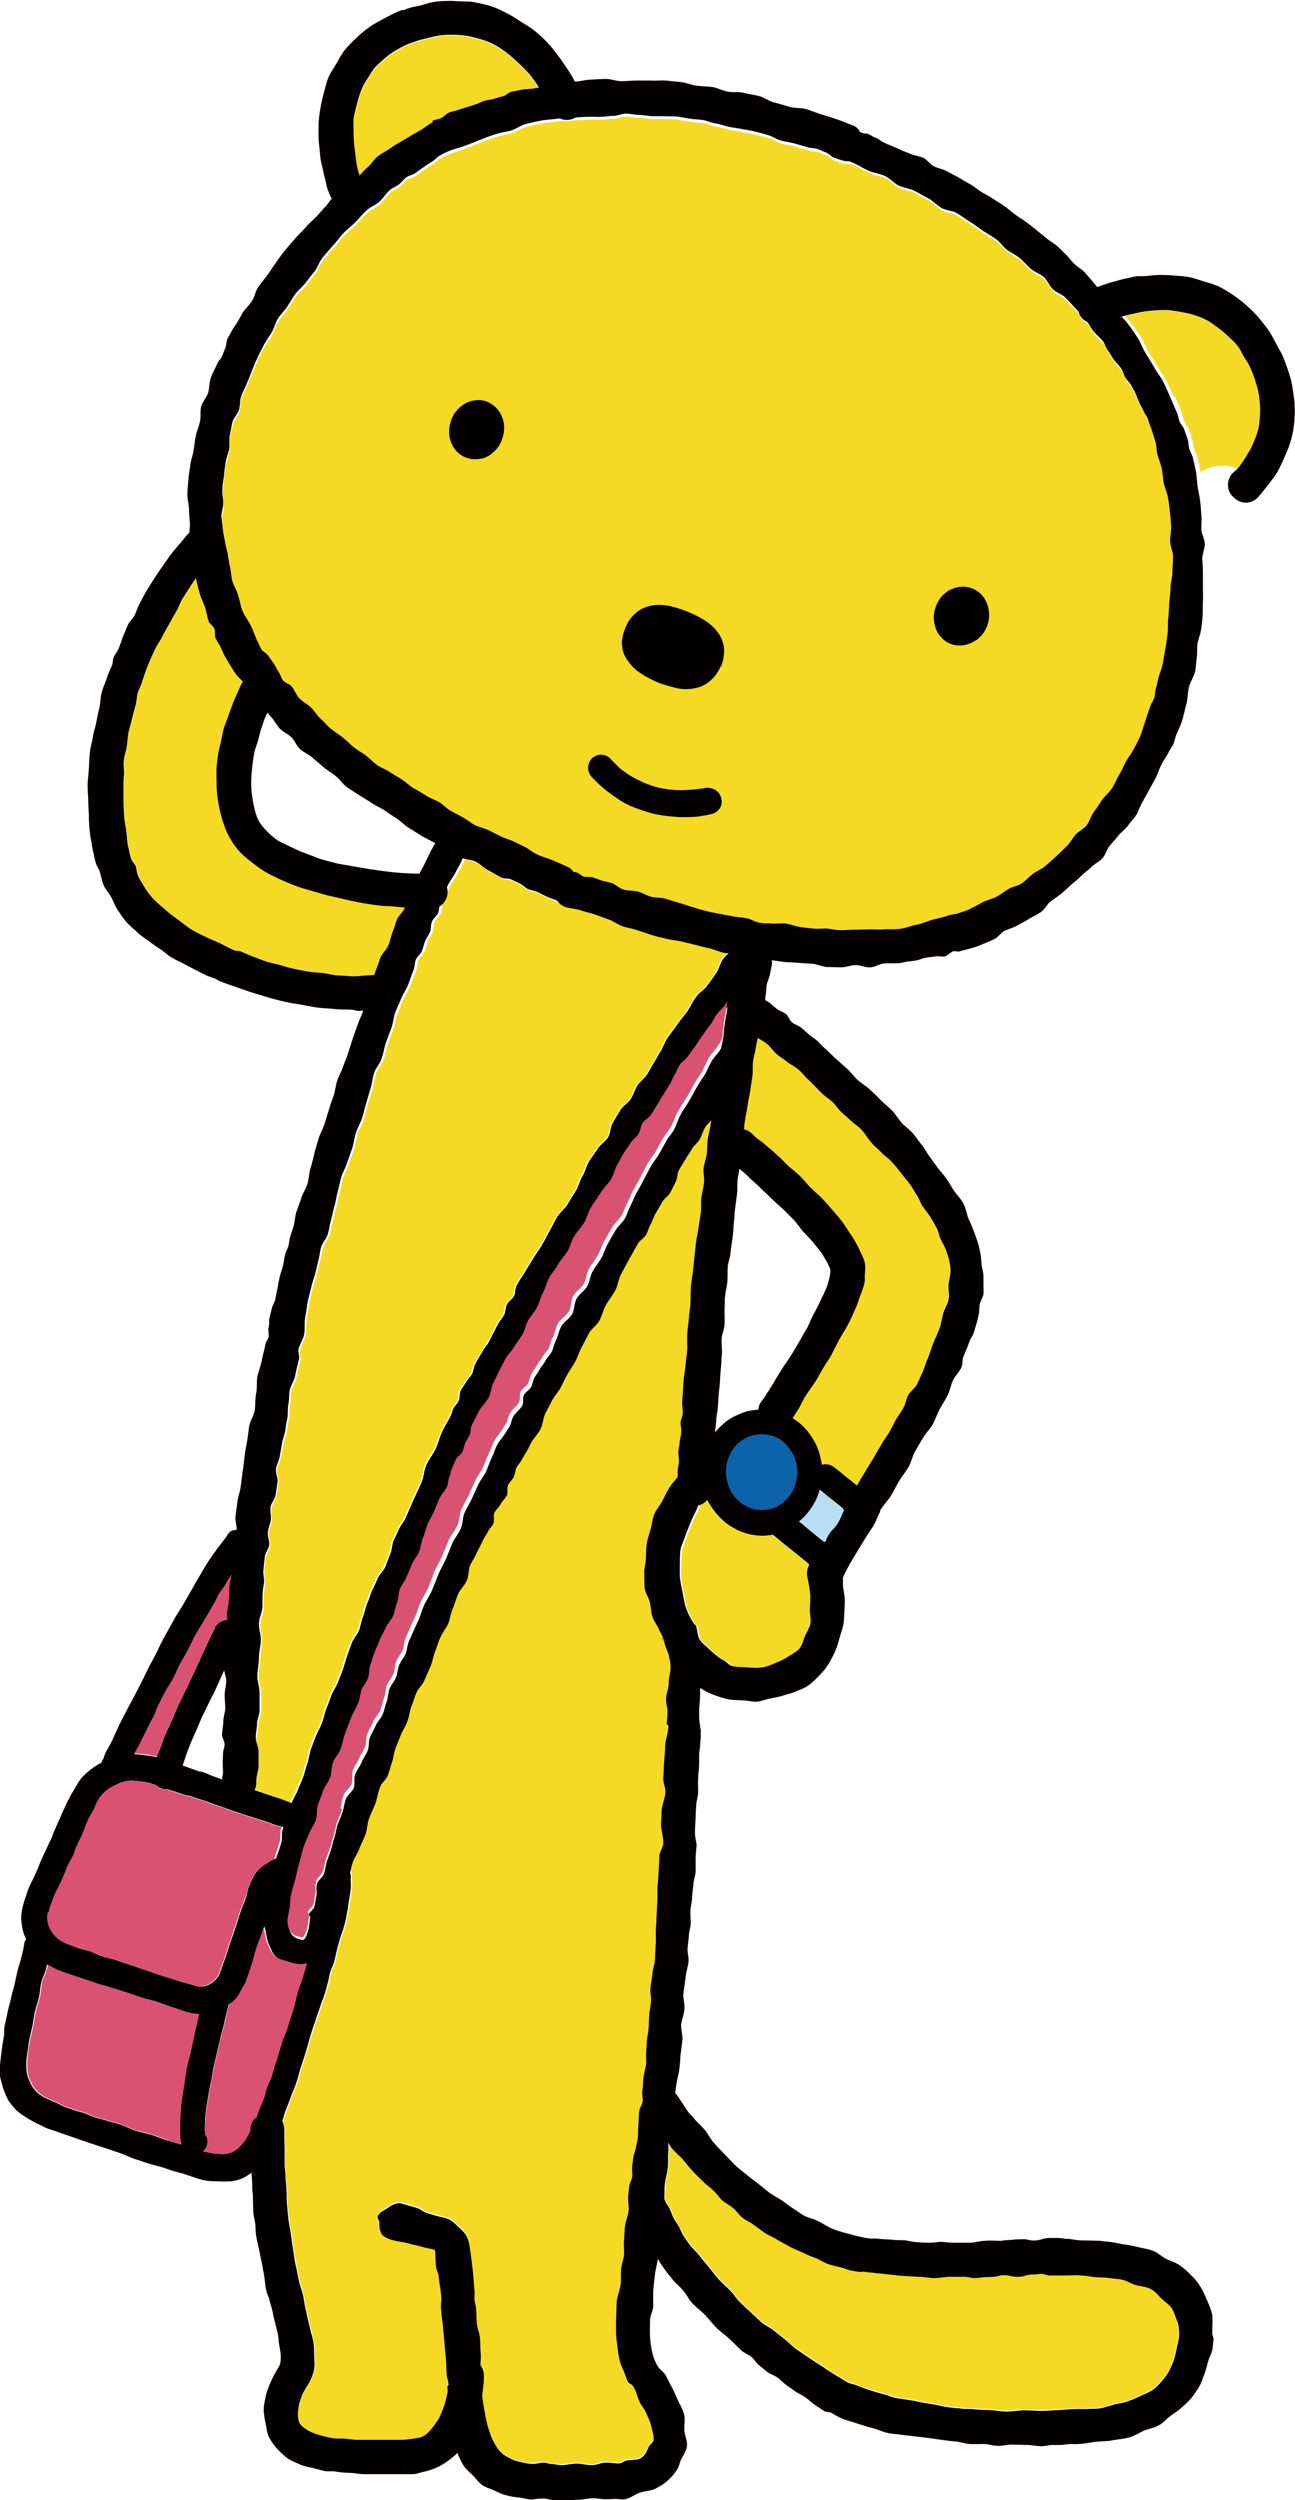
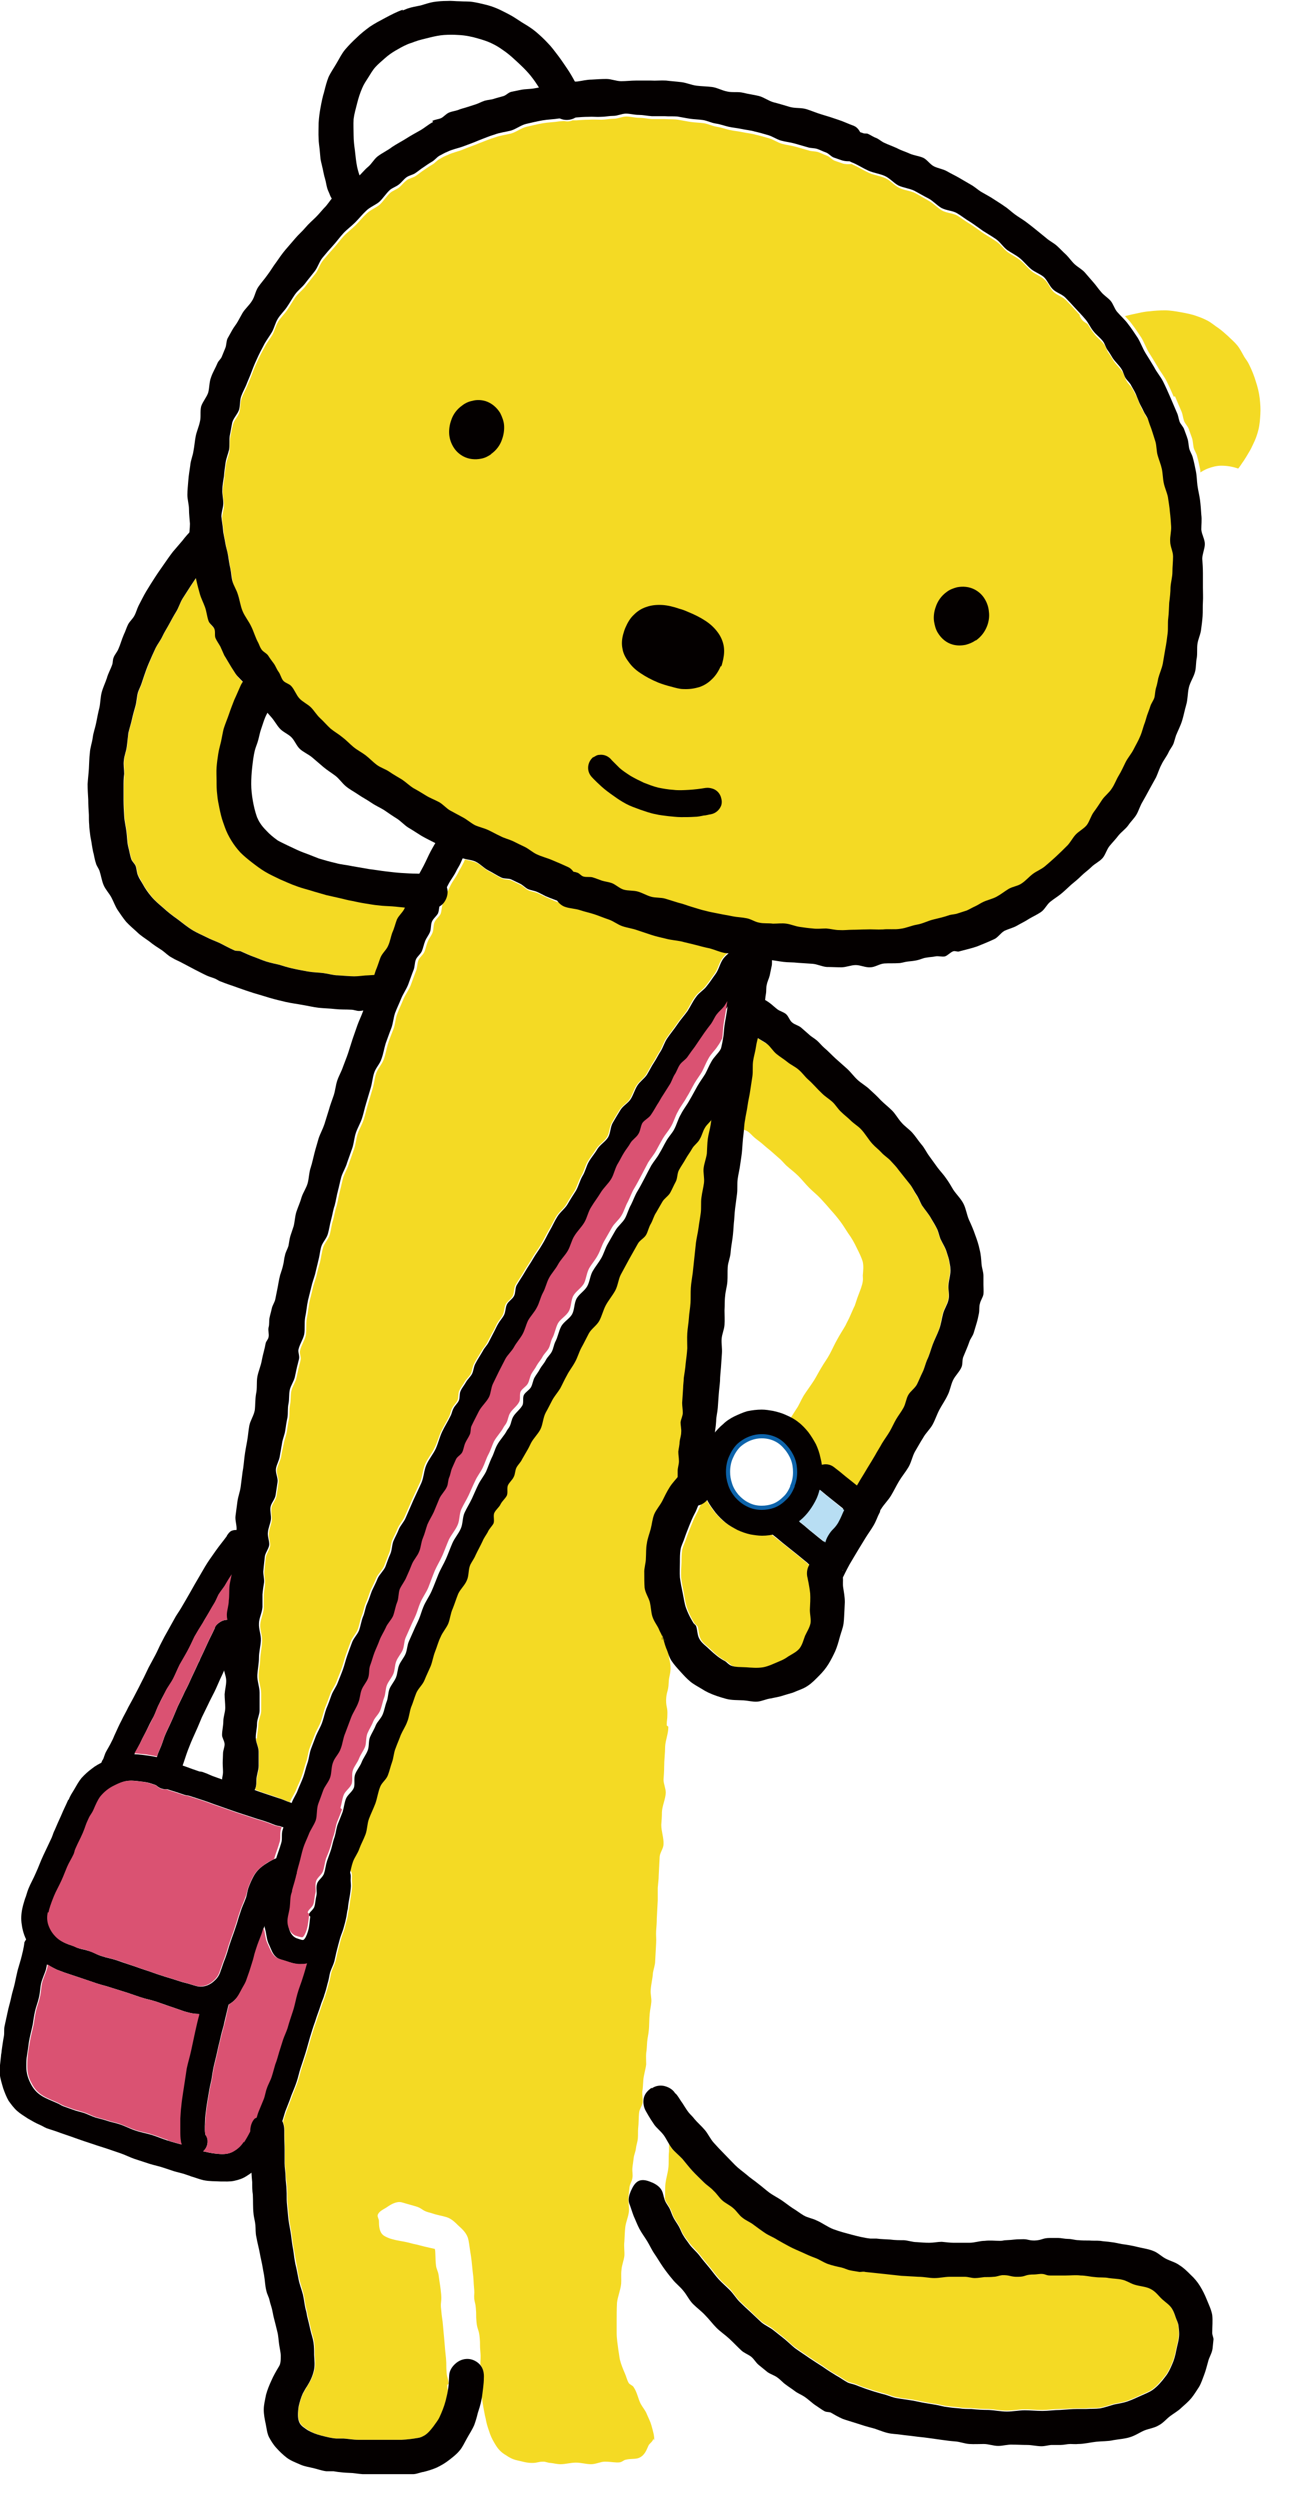
<svg xmlns="http://www.w3.org/2000/svg" id="_レイヤー_2" data-name="レイヤー 2" viewBox="0 0 40.36 77.9">
  <defs>
    <style>
      .cls-1 {
        fill: none;
        stroke: #0d63aa;
        stroke-linecap: round;
        stroke-linejoin: round;
        stroke-width: .13px;
      }

      .cls-2 {
        fill: #f4da24;
      }

      .cls-3 {
        fill: #040000;
      }

      .cls-4 {
        fill: #b8def3;
      }

      .cls-5 {
        fill: #0d63aa;
      }

      .cls-6 {
        fill: #da5272;
      }
    </style>
  </defs>
  <g id="_編集モード" data-name="編集モード">
-     <path class="cls-2" d="M11.03,3.73c.02-.16.07-.33.11-.49.04-.16.09-.32.16-.48.05-.12.12-.22.19-.33.07-.11.13-.22.22-.32.09-.1.19-.18.29-.27.1-.09.21-.17.33-.24.12-.07.24-.14.38-.2.07-.03.14-.05.22-.08.16-.06.32-.09.47-.13.16-.04.31-.07.45-.08.15-.01.3-.01.44,0,.22.01.42.05.61.11.14.04.27.08.4.14.13.06.25.13.36.21.12.08.23.17.33.26.11.1.22.2.32.3.1.11.21.22.29.33.08.11.15.22.21.32-.04.01-.09.02-.13.03-.15.03-.3.02-.44.05-.1.02-.19.03-.29.06-.1.02-.17.12-.27.14-.1.03-.19.05-.28.08-.09.03-.19.03-.29.06-.09.03-.18.08-.27.11-.09.03-.19.06-.28.09-.09.03-.19.05-.28.09-.09.03-.19.04-.28.08-.09.04-.16.13-.24.17-.09.04-.19.04-.28.09-.14.07-.26.18-.4.26-.14.08-.29.16-.43.26-.14.09-.3.17-.45.27-.15.11-.32.19-.46.3-.11.09-.18.23-.29.32-.09.08-.17.17-.26.26-.03-.07-.05-.15-.07-.25-.03-.15-.05-.33-.07-.52-.02-.15-.04-.3-.04-.47,0-.16-.01-.33,0-.5M11.05,30.42c-.15,0-.32-.02-.51-.03-.14,0-.29-.05-.45-.07-.15-.02-.32-.02-.49-.05-.16-.03-.33-.06-.5-.1-.13-.03-.26-.07-.39-.11-.13-.03-.27-.06-.4-.1-.13-.04-.26-.1-.4-.15-.14-.05-.26-.12-.4-.17-.06-.02-.14,0-.2-.03-.16-.07-.3-.15-.44-.22-.15-.07-.3-.12-.43-.19-.14-.07-.28-.13-.4-.2-.19-.11-.35-.25-.5-.36-.17-.12-.31-.23-.44-.35-.14-.12-.27-.23-.37-.35-.1-.13-.2-.26-.27-.39-.05-.09-.1-.18-.15-.27-.04-.09-.04-.2-.07-.29-.03-.08-.11-.14-.14-.22-.04-.12-.06-.26-.1-.41-.03-.14-.03-.3-.05-.45-.02-.16-.06-.31-.07-.49-.01-.16-.02-.34-.02-.51,0-.13,0-.26,0-.4,0-.13.01-.27.02-.41,0-.14-.03-.28-.01-.42.01-.14.07-.27.09-.42.02-.14.02-.28.05-.42.02-.14.08-.28.11-.42.03-.14.07-.28.11-.42.04-.14.04-.29.08-.43.03-.09.08-.18.11-.27.03-.08.05-.16.08-.24.04-.12.09-.26.15-.4.06-.15.13-.3.2-.46.06-.12.15-.23.21-.36s.14-.25.21-.38c.07-.13.14-.26.22-.39.08-.13.12-.28.2-.41.08-.13.17-.26.25-.39.06-.09.12-.18.18-.27,0,.04.01.08.02.11.03.14.07.29.11.43.04.14.11.27.16.41.05.14.06.29.11.43.03.09.14.15.18.24s0,.21.04.3c.04.09.1.17.15.26.04.09.08.18.12.27.03.07.08.13.12.2.07.12.15.25.23.37.06.09.14.16.21.24,0,0,0,.01-.01.02t-.04.08c-.05.13-.12.28-.19.45-.05.13-.11.28-.16.43-.05.15-.12.31-.16.47-.04.12-.06.25-.09.39-.03.13-.07.26-.09.4-.02.13-.04.27-.05.41-.01.14,0,.28,0,.42,0,.14,0,.28.02.42.01.14.04.28.07.43.03.14.06.28.11.42.02.06.04.11.06.17.05.15.12.28.2.41.08.13.17.25.28.37.11.11.23.21.36.31s.26.2.41.29c.15.09.31.16.47.24.16.08.33.15.51.21.18.06.36.11.55.17.13.04.25.07.38.1.13.03.26.06.4.09.14.03.27.07.4.09.14.03.28.06.41.08.14.02.28.05.42.06.14.02.29.02.42.03.15.02.28.03.41.04h0s0,.04-.01.06c-.06.12-.18.22-.24.35-.05.13-.08.27-.14.4s-.07.28-.13.41c-.05.13-.18.23-.24.37-.05.13-.1.27-.15.41-.02.04-.03.09-.04.14-.06,0-.12,0-.2,0-.12,0-.26.03-.43.03M8.01,54.17c0-.15.04-.29.04-.43,0-.14.08-.28.09-.42,0-.19,0-.37,0-.55,0-.18-.08-.37-.08-.55,0-.18.05-.36.05-.54.01-.18.05-.35.06-.53.01-.18-.07-.36-.06-.53.01-.17.1-.34.11-.51,0-.13,0-.26,0-.39,0-.13.04-.26.04-.39.01-.13-.04-.26-.02-.39.01-.13.03-.26.04-.39.01-.13.12-.25.14-.38.01-.13-.06-.27-.04-.4.01-.13.07-.26.09-.39.01-.13-.03-.27-.01-.4.02-.13.14-.24.16-.38.02-.13.04-.26.06-.4.02-.13-.07-.28-.05-.41.02-.13.1-.26.13-.39.02-.13.05-.27.08-.4.02-.14.08-.26.1-.4.02-.14.04-.28.07-.41.02-.14,0-.28.03-.42.03-.14.01-.29.04-.43.03-.14.13-.27.16-.41.02-.09.04-.18.06-.28.02-.09.05-.18.07-.28.02-.09-.04-.19-.02-.28.03-.16.14-.31.18-.48.03-.17,0-.35.03-.53.04-.17.05-.36.09-.54.03-.13.07-.27.1-.41.03-.14.09-.27.12-.41.03-.14.07-.28.11-.42.03-.14.05-.29.09-.43.04-.14.17-.26.21-.41.04-.15.05-.3.1-.44.04-.15.06-.3.11-.44.04-.15.06-.3.1-.45.04-.15.07-.31.11-.45.05-.15.14-.29.18-.44.05-.15.11-.3.16-.45.05-.15.06-.32.11-.47.05-.15.14-.29.19-.45.05-.16.08-.31.13-.47.05-.16.09-.31.14-.47.05-.16.06-.32.11-.48.05-.15.18-.28.24-.44.06-.16.08-.32.13-.48.05-.16.11-.31.17-.46.06-.15.06-.33.12-.48.06-.16.13-.3.19-.45.06-.15.17-.29.23-.44.06-.16.11-.31.17-.46.04-.1.03-.22.07-.32.04-.1.15-.17.19-.27.04-.1.06-.21.1-.31.04-.1.11-.18.15-.28.04-.1.02-.22.06-.32.04-.1.14-.17.19-.26.04-.1.03-.22.07-.32.02-.04.03-.09.05-.13.03-.06.06-.12.07-.19.04-.08.08-.17.12-.25.07-.14.17-.26.24-.4.04-.09.1-.17.14-.26.03-.05.05-.1.07-.15.12.03.25.05.36.1.14.07.25.2.39.27.14.07.27.16.4.22.09.05.22.02.31.07.09.04.18.09.27.13.09.04.16.13.25.17.09.04.2.05.29.09.09.04.18.09.27.13.09.04.17.07.25.11.07.03.13.05.2.06.06.05.12.1.19.12.15.05.31.05.46.09.15.05.3.08.44.13.15.05.29.11.44.16s.28.16.42.21c.15.05.31.07.45.12.15.04.3.1.45.15.15.04.3.08.45.12.15.04.31.04.46.08.15.04.3.08.45.11.15.04.3.08.45.11.15.04.3.11.45.14.03,0,.08,0,.11,0-.06.05-.13.11-.18.18-.11.14-.14.34-.25.49-.09.12-.17.25-.27.37-.09.13-.25.21-.34.35-.1.13-.17.29-.26.44-.1.14-.22.27-.32.42-.1.15-.22.29-.32.44-.08.12-.12.26-.19.38-.08.12-.14.25-.22.37-.08.12-.14.25-.22.38-.08.12-.22.21-.3.34-.08.13-.12.28-.2.41-.08.13-.24.21-.32.34-.08.13-.16.26-.24.4-.08.13-.07.33-.16.46-.08.13-.24.22-.33.36-.08.13-.19.26-.27.4-.08.14-.11.31-.2.45-.08.14-.12.31-.2.45-.09.14-.18.28-.26.42-.08.14-.23.24-.32.39-.08.14-.15.29-.24.44-.08.14-.15.29-.24.44-.08.14-.19.27-.27.42-.08.14-.18.28-.26.42s-.18.28-.26.42c-.05.1-.03.24-.08.33-.05.1-.17.16-.22.26-.05.1-.04.23-.09.33-.05.1-.13.18-.18.27-.05.1-.09.2-.15.29-.05.1-.1.19-.15.29-.05.1-.13.18-.18.27-.08.14-.17.27-.24.41-.05.1-.05.21-.1.31-.05.09-.14.16-.19.25-.05.09-.12.17-.16.26-.05.09-.02.22-.06.31-.04.09-.13.16-.17.25-.04.07-.05.16-.08.23-.08.17-.18.32-.26.49-.08.17-.12.35-.21.52-.08.17-.21.32-.29.5-.08.18-.08.39-.16.57-.08.18-.17.36-.25.54-.08.19-.16.37-.24.55-.06.12-.16.23-.21.35-.05.13-.12.25-.17.37-.05.13-.04.28-.1.41-.05.13-.1.26-.15.39-.06.13-.18.23-.24.36-.05.13-.12.26-.18.39-.05.13-.09.27-.15.4-.06.13-.07.28-.13.41-.05.13-.07.28-.12.41-.05.13-.17.25-.22.38-.05.13-.1.27-.15.41-.05.14-.08.28-.13.42-.05.14-.11.27-.16.41-.05.14-.15.26-.2.4-.05.14-.1.28-.16.42-.05.14-.08.29-.13.43-.05.14-.14.27-.19.41-.05.14-.11.28-.16.42-.05.14-.06.3-.11.43-.05.14-.08.29-.13.43-.05.15-.12.28-.17.41-.05.14-.15.27-.2.4,0,0,0,.01,0,.01-.19-.06-.2-.08-.4-.15-.24-.08-.24-.08-.48-.16-.1-.04-.16-.06-.21-.08.03-.08.05-.17.05-.27,0-.15.07-.3.07-.45s0-.3,0-.45c0-.15-.09-.29-.09-.43M20.36,75.98c0,.09-.12.15-.15.22-.06.13-.11.3-.29.38-.11.05-.26.02-.42.06-.06.01-.11.07-.18.08-.12.02-.28-.02-.47-.02-.13,0-.28.08-.43.08-.15,0-.31-.05-.47-.05-.16,0-.33.05-.48.05-.11,0-.21-.03-.31-.04-.08,0-.15-.04-.22-.04-.18,0-.18.04-.36.04-.17,0-.32-.05-.46-.08-.14-.03-.25-.09-.35-.16-.14-.08-.24-.18-.33-.33-.06-.1-.12-.2-.17-.34-.04-.12-.09-.25-.12-.4-.01-.08-.04-.16-.05-.24,0,0-.07-.33-.09-.59.01-.08.02-.16.03-.25.01-.09.02-.18.03-.28.01-.14-.02-.29-.1-.39,0-.15.02-.2,0-.42-.02-.21,0-.21-.02-.42-.02-.26-.08-.25-.1-.5-.02-.21,0-.21-.02-.42-.01-.15-.03-.15-.05-.29-.01-.14.01-.14,0-.28-.03-.3-.01-.3-.05-.59-.02-.22-.04-.41-.07-.58-.03-.18-.04-.33-.08-.46-.06-.17-.19-.28-.31-.39-.08-.08-.16-.16-.28-.22-.11-.05-.25-.07-.4-.11-.08-.02-.15-.05-.24-.07-.21-.06-.19-.13-.41-.19q-.21-.06-.42-.12c-.16-.04-.33.06-.46.15-.1.07-.25.12-.29.25-.01.06.04.12.04.18,0,.15.01.33.12.43.05.05.15.09.23.12.31.09.32.06.63.14.14.04.15.03.29.07.22.06.43.1.47.11.03.07.01.29.04.53.01.09.07.19.08.29.04.3.05.3.08.6.02.24-.03.24,0,.47.02.27.04.27.06.54.02.22.02.22.04.44q.02.27.05.54c.02.22,0,.22.02.45.01.16.05.16.06.33,0,.03-.05.04-.04.08,0,.06.01.11.02.15-.02.1-.04.21-.06.31-.05.19-.12.36-.19.51-.05.11-.13.21-.19.29-.1.13-.2.24-.33.31-.06.03-.14.05-.21.06-.11.02-.26.04-.45.05-.13,0-.27,0-.42,0-.15,0-.3,0-.46,0-.16,0-.32,0-.47,0-.16,0-.32-.03-.46-.04-.08,0-.16,0-.23,0-.15-.01-.3-.05-.46-.09-.16-.04-.31-.1-.43-.18-.1-.07-.21-.13-.26-.24-.06-.13-.06-.32-.02-.51.03-.13.07-.27.14-.41.04-.07.08-.14.13-.22.1-.16.17-.31.21-.48.04-.16.02-.32.01-.5,0-.12,0-.25-.02-.39-.02-.13-.07-.26-.1-.4-.03-.13-.06-.27-.1-.42-.01-.06-.02-.13-.04-.19-.04-.15-.05-.31-.09-.48-.04-.16-.1-.32-.14-.5-.03-.14-.05-.28-.08-.43-.03-.14-.05-.3-.08-.45-.03-.15-.05-.31-.07-.47-.02-.16-.06-.32-.08-.5-.02-.17-.03-.34-.05-.51-.01-.13,0-.26-.01-.4,0-.13-.03-.27-.04-.41,0-.14-.03-.28-.03-.42,0-.14,0-.28,0-.43,0-.14-.01-.29-.01-.44,0-.05,0-.1,0-.15,0-.09-.02-.17-.05-.25.03-.1.07-.22.11-.34.06-.16.13-.32.19-.5.05-.13.11-.26.16-.41.05-.14.08-.3.13-.45.05-.15.1-.3.15-.46.05-.16.09-.32.14-.48.05-.16.1-.33.16-.49.05-.17.12-.34.17-.5.04-.12.09-.23.12-.34.04-.12.07-.23.1-.35.04-.12.05-.24.08-.35.04-.12.1-.23.13-.34.03-.12.05-.24.08-.35.03-.12.06-.23.09-.34.03-.11.08-.22.11-.32.03-.11.05-.21.08-.31.03-.12.03-.22.06-.31.04-.32.05-.32.09-.63.02-.17-.01-.17,0-.34.01-.12-.02-.21-.09-.27.02-.09.04-.18.07-.26.05-.14.15-.26.2-.41.05-.14.13-.28.19-.44.05-.15.05-.33.11-.49.06-.16.14-.32.2-.48.06-.17.09-.35.15-.53.05-.13.19-.22.24-.36.05-.13.08-.27.14-.41.05-.14.05-.29.11-.43.06-.14.11-.28.16-.41.06-.14.15-.27.2-.41.06-.14.07-.3.12-.45.06-.14.1-.29.16-.44.06-.15.19-.26.25-.41.06-.14.13-.29.19-.43.06-.15.08-.32.14-.46.06-.15.1-.31.17-.46.06-.15.18-.27.24-.42.06-.15.08-.32.14-.47.06-.15.11-.31.17-.46.07-.15.21-.27.27-.42.07-.15.04-.34.11-.49.04-.1.12-.19.16-.29.07-.15.15-.29.22-.44.04-.1.11-.19.16-.28.04-.1.13-.18.18-.27.05-.1-.02-.25.03-.34.05-.1.15-.17.19-.26.05-.1.14-.17.19-.26.05-.09,0-.24.04-.33.05-.09.14-.17.18-.26.05-.09.04-.21.09-.3.05-.09.13-.16.17-.25.05-.09.1-.17.15-.26.05-.08.09-.17.13-.25.08-.15.21-.27.29-.42.08-.15.08-.36.17-.53.07-.12.13-.25.2-.38.07-.13.18-.24.25-.37.07-.13.13-.27.21-.41.08-.14.17-.26.25-.41.08-.14.12-.3.2-.45.08-.15.15-.29.23-.44.08-.15.25-.25.33-.4.08-.15.12-.33.2-.48.09-.15.2-.29.29-.44.09-.16.1-.36.18-.52.09-.16.17-.32.26-.48.09-.16.18-.32.27-.48.06-.11.2-.17.26-.28.06-.11.08-.24.15-.35.06-.11.09-.24.16-.35s.13-.22.19-.33c.06-.11.19-.18.25-.29.06-.11.1-.24.17-.34.06-.11.04-.27.1-.38.06-.11.13-.22.2-.33.06-.11.14-.21.2-.33.06-.11.19-.19.25-.29.06-.11.09-.24.15-.35.06-.11.17-.19.24-.3.04-.07.06-.14.09-.2,0,0,0,.01,0,.02-.02.15-.05.3-.07.45-.02.15-.07.3-.09.45-.02.15-.02.31-.03.46-.02.15-.08.3-.1.45-.02.15.03.31.01.47-.02.15-.06.3-.08.46-.02.15,0,.31-.02.47-.02.16-.05.31-.07.46-.02.16-.06.31-.08.46-.02.16-.03.31-.05.47-.02.16-.03.31-.05.47-.02.16-.05.31-.06.47-.01.16,0,.32-.01.48-.01.15-.04.31-.05.47-.01.16-.04.31-.05.47-.01.16,0,.32,0,.47-.01.16-.03.31-.05.47-.01.16-.04.31-.06.46,0,.11-.02.21-.02.31l-.03.46c0,.1.02.21.01.31,0,.1-.06.2-.07.3,0,.1.02.21.02.31,0,.1-.04.2-.05.3,0,.1-.03.2-.04.3,0,.1.02.2.02.3,0,.1-.03.2-.04.3,0,.1,0,.2,0,.3-.07.08-.13.16-.18.24-.09.14-.16.29-.23.43-.08.15-.19.27-.25.41-.06.15-.07.31-.11.46-.04.15-.1.3-.12.45-.03.16-.02.32-.03.46-.01.16-.06.31-.05.46,0,.16,0,.32.02.46.02.16.12.3.15.44.04.16.04.32.08.45.05.16.15.28.2.39.03.08.07.14.09.19.01.03.01.05.02.08,0-.02,0-.05,0-.07.04.14.06.28.12.41,0,0,0,0,0,0,0,.02,0,.03,0,.04-.01.27.06.28.06.55-.01.22-.05.22-.06.45-.01.27-.07.26-.08.53,0,.23.05.23.04.45,0,.17-.02.16-.02.33,0,.03.05.03.05.06,0,.21-.09.41-.1.61,0,.21-.03.41-.03.62,0,.14-.01.27-.02.41,0,.13.07.27.07.41-.01.2-.11.4-.12.6,0,.13-.01.27-.02.4,0,.2.08.4.07.6,0,.13-.11.26-.12.39-.01.2-.02.39-.03.58,0,.13-.02.26-.03.39,0,.13,0,.26,0,.39-.01.19-.02.38-.03.57,0,.13-.01.25-.02.38-.01.13.01.25,0,.38-.01.19-.02.38-.03.56,0,.12-.05.25-.07.37-.01.18-.06.36-.07.54-.01.12.03.25.02.37-.01.12-.04.24-.05.36-.02.18-.01.36-.03.53-.01.12-.04.23-.05.35-.01.12-.01.24-.03.35-.01.12,0,.24,0,.35-.02.17-.08.34-.09.5-.01.11-.01.23-.03.34-.01.11.02.23.01.34-.01.11-.1.21-.11.32-.02.16-.01.33-.03.49-.01.1,0,.22-.01.32-.01.11-.05.21-.06.31-.01.1-.06.2-.07.3-.01.1-.03.2-.04.31-.01.1.02.21,0,.31-.01.1-.08.19-.09.29-.01.1-.02.19-.03.28-.02.16.03.33.01.49-.02.16-.09.31-.11.46-.02.16-.02.31-.03.46-.02.15.01.31,0,.45-.02.15-.08.29-.09.43-.02.15,0,.29-.01.43-.02.21-.11.41-.13.6-.01.2-.01.4-.01.57,0,.13,0,.25,0,.37,0,.18.03.35.05.51.02.11.03.22.05.32.04.16.1.3.16.44.04.09.06.19.11.28.03.06.13.08.16.14.11.16.14.37.22.52.06.11.15.21.19.32.05.12.11.23.14.34.05.18.1.34.09.48M21.27,67.27c.1.12.2.25.31.37.11.12.24.24.36.36.09.09.21.16.31.25.1.09.17.22.27.31.1.09.24.14.34.23.11.09.18.22.29.31.11.09.25.14.36.23.11.08.23.17.35.25.12.08.26.13.38.2.12.08.25.14.38.21.13.07.26.12.39.18.13.06.26.12.4.17.14.05.26.14.4.19.14.04.28.08.42.11.09.02.18.07.28.09.1.02.19.03.29.05.06,0,.12-.02.18,0,.2.02.39.04.57.06.19.02.37.04.55.06.18.02.36.02.53.03.17,0,.34.04.5.04.17,0,.33-.04.48-.04.16,0,.31,0,.46,0,.1,0,.21.04.31.04.1,0,.2-.02.3-.03.1,0,.2,0,.29-.01.09,0,.17-.04.25-.05.25-.01.26.06.51.05.21,0,.2-.06.41-.07.14,0,.14-.01.29-.02.15,0,.15.05.29.05.17,0,.33,0,.48,0,.16,0,.32-.02.47,0,.15,0,.3.04.45.05.15.02.3,0,.43.03.14.02.28.01.41.04.14.03.25.12.37.15.18.06.37.06.52.14.16.08.25.22.36.32.11.1.24.18.31.3.05.08.08.17.11.26.03.09.08.17.09.27.01.08.02.16.02.25,0,.18-.06.35-.09.51-.03.16-.07.31-.13.44-.06.14-.12.27-.21.38-.12.15-.24.3-.39.41-.11.08-.25.13-.38.19-.13.06-.26.12-.4.17-.14.05-.28.07-.43.1-.14.04-.28.09-.43.12-.15.02-.3,0-.44.02-.09,0-.18,0-.27,0-.18,0-.36.02-.54.02-.19,0-.37.03-.55.03-.19,0-.37-.02-.55-.02-.19,0-.37.04-.56.04-.19,0-.37-.04-.56-.05-.18,0-.37-.01-.55-.03-.12,0-.25,0-.37-.02s-.25-.02-.36-.04c-.12-.01-.24-.05-.36-.07-.12-.01-.24-.04-.36-.06-.12-.02-.23-.05-.35-.07-.18-.03-.35-.04-.52-.08-.12-.02-.22-.07-.33-.1-.11-.03-.22-.06-.32-.09-.11-.03-.21-.07-.31-.1-.1-.03-.2-.07-.29-.11-.1-.04-.2-.05-.28-.09-.11-.06-.23-.15-.36-.22-.13-.07-.26-.16-.4-.26-.14-.09-.28-.18-.43-.28-.14-.1-.3-.2-.45-.31-.11-.08-.21-.19-.32-.28-.11-.09-.23-.18-.34-.27-.11-.1-.26-.15-.38-.25-.12-.1-.23-.21-.34-.32-.11-.1-.23-.21-.34-.32-.11-.11-.19-.25-.3-.37-.11-.11-.24-.21-.34-.33-.11-.12-.2-.25-.3-.37-.1-.12-.2-.24-.3-.37-.1-.13-.22-.23-.32-.36-.06-.08-.13-.17-.18-.25-.06-.09-.09-.19-.14-.28-.05-.09-.11-.17-.16-.26-.05-.09-.07-.19-.12-.28-.04-.09-.11-.17-.15-.26,0-.02-.01-.04-.02-.05,0,0,0,0,0,0,.02-.15,0-.32.02-.48.02-.16.07-.31.09-.48.02-.16,0-.34.02-.51,0-.08,0-.16,0-.24.03.05.05.1.09.14.09.11.22.2.32.32M25.31,50.59c-.03.14-.11.26-.17.39-.05.13-.08.27-.17.39-.09.11-.22.17-.35.25-.07.05-.15.1-.25.14-.2.08-.37.17-.54.2-.19.03-.36.01-.52,0-.17-.01-.34,0-.47-.05-.08-.03-.13-.11-.19-.14-.18-.09-.34-.22-.48-.36-.11-.11-.25-.2-.32-.32-.07-.12-.07-.27-.1-.39-.01-.05-.08-.08-.11-.13-.01-.02-.12-.18-.22-.45-.05-.14-.08-.31-.11-.5-.03-.14-.06-.29-.08-.45-.01-.15,0-.32.01-.49,0-.12,0-.25.02-.38.02-.12.09-.24.13-.37.04-.12.09-.24.14-.37.05-.12.1-.25.17-.38.06-.1.1-.22.16-.33.05-.03.1-.06.15-.09,0,0,0-.01.01-.02,0,0,0,0,0,0,.07.13.16.25.25.37.09.11.19.22.31.31.11.09.24.16.37.23.13.06.27.11.41.14.12.02.23.04.35.04.11,0,.22-.02.32-.03.14.11.16.13.34.27.15.12.15.12.3.24q.19.15.37.3c.09.07.09.07.17.15.01,0,.03,0,.03.01h0c-.07.12-.09.27-.05.41,0,.02.05.21.08.48.01.15,0,.33-.01.51,0,.14.04.28.02.42M23.91,32.52c.11.09.19.22.29.31.11.09.23.16.34.25.11.09.25.15.35.23.11.09.19.21.29.3.16.14.29.3.44.44.1.1.22.17.32.26.1.09.17.22.27.31.1.1.21.18.3.27.1.1.22.17.31.26.14.14.24.33.37.47.09.1.2.18.28.28.09.1.21.17.29.26.09.1.17.2.25.29.12.15.24.3.35.45.08.1.12.22.19.32.07.1.11.22.17.32.1.15.22.28.3.43.06.1.11.2.17.3.05.11.07.22.11.32.07.15.16.29.2.43.03.1.07.2.08.29.01.07.03.13.03.2.02.17-.05.35-.06.53,0,.15.04.3,0,.45-.03.15-.13.29-.17.44-.04.15-.06.31-.11.48-.06.16-.14.3-.2.47-.06.16-.1.33-.18.5-.05.12-.08.26-.14.38-.06.12-.11.25-.17.37-.06.12-.2.21-.26.33-.07.12-.08.27-.15.4-.07.12-.16.24-.23.36s-.13.26-.2.38c-.07.12-.16.24-.24.37-.07.13-.15.25-.22.38-.08.13-.15.25-.23.38-.07.12-.15.25-.23.38-.04.07-.08.14-.12.21-.05-.04-.09-.07-.19-.15-.19-.15-.19-.15-.37-.31-.09-.07-.09-.07-.18-.14-.11-.09-.26-.11-.39-.07,0-.08-.02-.17-.04-.25-.03-.15-.08-.29-.14-.42-.07-.13-.15-.26-.24-.38-.09-.11-.19-.22-.31-.31-.06-.05-.13-.08-.2-.11.05-.07.1-.16.18-.28.08-.11.14-.27.23-.42.09-.14.21-.3.32-.47.08-.13.15-.27.23-.4.08-.14.18-.27.26-.42.08-.15.15-.31.23-.45.08-.15.18-.3.26-.44.05-.11.11-.21.15-.31.05-.11.09-.21.14-.31.04-.11.07-.22.11-.32.06-.16.12-.3.14-.44.01-.06,0-.13,0-.18.01-.13.03-.27,0-.42-.04-.14-.11-.28-.19-.44-.07-.15-.16-.31-.27-.46-.08-.12-.15-.24-.24-.36-.09-.12-.19-.24-.29-.35-.1-.12-.21-.24-.32-.36-.11-.12-.24-.22-.36-.34-.12-.12-.22-.25-.34-.37-.12-.12-.26-.22-.38-.33-.08-.08-.15-.17-.24-.24-.08-.07-.17-.15-.25-.22-.09-.07-.17-.14-.25-.21-.08-.07-.17-.13-.24-.19-.07-.06-.12-.12-.18-.17-.05-.04-.11-.07-.17-.08,0-.1.02-.21.03-.31.02-.15.06-.31.08-.46.02-.16.06-.3.08-.45.02-.16.05-.31.07-.46s0-.31.02-.46c.02-.15.07-.3.09-.45.01-.09.03-.18.06-.27.09.06.18.11.27.17M36.55,17.85c0,.16-.05.32-.06.48,0,.16-.02.32-.03.48-.01.16-.01.32-.03.48-.02.16,0,.32-.02.48-.02.16-.05.32-.07.47-.03.16-.05.32-.08.47-.03.15-.1.3-.14.45-.02.1-.04.2-.07.3-.03.1-.03.21-.05.31-.03.1-.1.18-.13.28-.03.1-.07.19-.1.28-.02.07-.04.14-.06.2-.06.14-.09.3-.15.44-.06.15-.14.28-.21.42-.07.14-.18.26-.25.4-.07.14-.13.28-.21.41s-.13.28-.22.41c-.08.13-.21.23-.3.35s-.17.26-.26.38c-.09.12-.13.29-.22.41-.1.11-.25.19-.35.3-.1.11-.17.26-.28.36-.11.11-.21.22-.32.32-.11.1-.23.2-.34.3-.11.09-.26.15-.38.24-.12.09-.22.21-.34.29-.12.08-.29.1-.42.18-.13.08-.24.17-.37.24-.13.07-.28.1-.41.16-.09.04-.17.1-.26.14-.09.04-.18.09-.27.13-.09.03-.18.06-.28.09-.08.03-.17.03-.25.06-.17.05-.34.1-.51.14-.17.04-.33.13-.51.16s-.34.11-.52.13c-.17.02-.36,0-.54.02-.18.01-.36-.01-.54,0-.14,0-.27,0-.41,0s-.27.02-.41.02c-.14,0-.27-.03-.41-.04-.14,0-.28.02-.42,0-.14-.01-.27-.03-.41-.05-.14-.02-.27-.08-.41-.1s-.28.01-.43,0c-.14-.02-.28,0-.42-.03-.14-.02-.27-.12-.41-.14-.14-.03-.28-.03-.42-.07-.14-.03-.28-.05-.42-.08-.14-.03-.28-.05-.42-.09-.14-.03-.28-.09-.42-.12-.14-.04-.27-.1-.42-.13-.14-.04-.28-.09-.42-.13-.14-.04-.3-.02-.44-.06-.14-.04-.27-.12-.41-.16-.14-.04-.3-.02-.44-.06-.14-.04-.25-.17-.4-.21-.09-.03-.19-.04-.28-.08-.09-.03-.18-.07-.28-.1-.09-.03-.21,0-.3-.03-.07-.02-.12-.11-.18-.13-.06-.02-.12-.02-.18-.02-.04-.04-.08-.09-.13-.11-.15-.07-.32-.14-.48-.21-.16-.07-.34-.11-.5-.19-.12-.06-.23-.15-.35-.22-.13-.06-.25-.12-.37-.18-.13-.06-.27-.09-.4-.16-.13-.06-.25-.13-.38-.19-.13-.07-.28-.09-.41-.15-.13-.07-.24-.17-.37-.24-.13-.07-.26-.14-.39-.21-.13-.07-.23-.2-.36-.27-.13-.08-.27-.12-.4-.2-.13-.08-.26-.16-.39-.23-.13-.08-.24-.19-.37-.27-.13-.08-.26-.15-.39-.24-.13-.09-.28-.13-.4-.22-.12-.09-.23-.21-.35-.3-.12-.09-.26-.16-.38-.26-.12-.09-.22-.2-.34-.3-.12-.1-.25-.17-.37-.27-.11-.1-.21-.22-.32-.32-.11-.1-.19-.24-.29-.34-.1-.1-.26-.17-.36-.28-.1-.11-.15-.27-.25-.38-.06-.07-.2-.1-.26-.18-.06-.08-.08-.19-.14-.27-.06-.08-.09-.18-.15-.26-.06-.08-.12-.16-.17-.24-.05-.08-.17-.12-.22-.21-.04-.06-.06-.13-.09-.19-.09-.16-.14-.35-.22-.51-.08-.17-.2-.32-.27-.49-.07-.17-.09-.36-.14-.53-.04-.13-.12-.25-.16-.38s-.04-.27-.07-.41c-.03-.13-.05-.27-.07-.4-.02-.14-.07-.27-.09-.41-.02-.14-.06-.27-.07-.41-.01-.14-.04-.28-.05-.41,0-.14.06-.28.06-.41,0-.14-.04-.28-.04-.42,0-.14.03-.28.05-.42.01-.14.03-.28.05-.42.02-.14.08-.27.11-.41.02-.14,0-.29.02-.43.03-.14.05-.28.09-.42.03-.14.16-.25.2-.39.04-.14.02-.3.07-.43.05-.14.13-.27.18-.4.03-.08.07-.16.1-.24.06-.16.12-.32.2-.49.07-.16.16-.33.25-.49.06-.12.16-.24.23-.36.07-.13.1-.28.18-.41.08-.13.2-.24.28-.36.09-.13.16-.26.25-.39.09-.13.23-.23.32-.35s.2-.25.3-.38c.1-.12.14-.3.25-.43.1-.12.21-.25.32-.37.11-.12.21-.26.32-.38.11-.12.25-.22.37-.34.12-.12.22-.25.34-.36.12-.12.29-.18.41-.28.12-.11.21-.26.33-.37.08-.07.19-.1.28-.17.08-.07.15-.16.23-.22.09-.07.21-.08.29-.14.09-.06.17-.13.25-.18.09-.06.17-.12.26-.17.09-.05.15-.14.24-.18.08-.05.16-.09.24-.12.16-.08.34-.11.5-.18.16-.07.33-.12.49-.19.16-.06.32-.13.49-.18.16-.06.34-.08.5-.12.17-.05.31-.17.48-.21.17-.04.34-.08.51-.11.17-.03.34-.03.52-.06.05,0,.1-.01.14-.01.08.02.17.02.26-.02.04,0,.08,0,.12,0,.13-.01.26-.02.39-.02.13-.01.26,0,.39,0,.13,0,.26-.03.39-.03.13,0,.26-.07.39-.07.13,0,.26.04.4.04.13,0,.26.03.4.04.13,0,.27,0,.4,0,.13.01.27,0,.41.02.13.02.26.05.4.07.13.02.27.02.41.04.13.02.26.09.4.11.13.02.27.07.4.1.14.03.27.04.41.07.14.03.28.04.41.08.14.03.27.07.41.11.14.04.26.13.4.17.14.04.28.05.42.09.14.04.28.08.42.12.09.03.2.02.29.05.09.03.18.08.27.11.09.03.16.13.25.16.08.03.15.05.23.08.09.03.2.03.29.02.03.01.05.03.08.04.16.07.31.17.47.24.16.07.34.09.5.16.16.07.27.22.43.3.15.08.34.09.49.16.15.08.3.17.44.25.15.08.27.22.41.3.14.08.34.08.48.16.14.09.27.19.41.27.14.09.27.19.4.28.14.09.28.17.41.26.13.09.23.24.35.33.13.09.28.16.4.26.12.1.22.23.34.33.12.1.28.15.4.26.12.1.17.27.28.38.11.11.28.15.39.26.11.11.21.22.31.33.04.04.08.09.12.13,0,.03,0,.05.02.07.04.1.13.16.22.21.07.1.13.21.21.31.09.12.22.21.31.33.06.08.08.19.14.27.06.08.11.17.16.25.08.12.2.22.28.35.05.08.07.19.12.27.05.09.13.15.18.24.05.08.09.17.14.26.04.08.07.18.11.27.04.09.09.17.14.26.04.09.11.17.15.26.02.05.03.1.05.15.07.17.12.36.18.54.04.14.03.29.07.43.04.14.1.28.13.42.03.14.03.3.06.44.03.15.1.29.13.44.02.15.05.3.07.45.02.15.03.31.04.46s-.04.31-.03.47c0,.16.09.31.09.47,0,.16-.02.32-.02.48M36.58,12.36c-.07-.16-.14-.32-.22-.48-.08-.16-.19-.29-.28-.45-.09-.15-.18-.3-.27-.44-.09-.15-.15-.32-.24-.47-.1-.15-.19-.29-.3-.43-.06-.09-.14-.16-.21-.24.09-.02.19-.05.3-.07.14-.03.3-.07.46-.08.16-.02.32-.03.49-.03.16,0,.33.03.5.06.16.03.33.06.49.12.12.04.24.09.35.15.11.06.21.15.32.22.1.07.2.16.3.25.09.09.2.18.29.29.09.11.15.24.22.36.05.08.11.15.15.24.09.18.16.36.21.53.06.18.1.35.12.52.02.17.03.34.02.5-.01.16-.02.32-.06.48-.04.16-.09.3-.16.44-.04.09-.09.19-.14.27-.05.09-.11.18-.16.26-.06.08-.11.17-.17.24t0,0c-.17-.06-.35-.09-.53-.09-.14,0-.29.04-.42.09-.08.03-.15.07-.23.12,0-.02,0-.04,0-.06-.03-.15-.06-.3-.1-.44-.02-.1-.09-.18-.11-.28-.02-.1-.02-.2-.05-.29-.03-.09-.07-.19-.1-.28-.03-.09-.12-.17-.15-.26-.03-.09-.04-.19-.07-.27-.07-.16-.14-.33-.21-.49" />
+     <path class="cls-2" d="M11.03,3.73M11.05,30.42c-.15,0-.32-.02-.51-.03-.14,0-.29-.05-.45-.07-.15-.02-.32-.02-.49-.05-.16-.03-.33-.06-.5-.1-.13-.03-.26-.07-.39-.11-.13-.03-.27-.06-.4-.1-.13-.04-.26-.1-.4-.15-.14-.05-.26-.12-.4-.17-.06-.02-.14,0-.2-.03-.16-.07-.3-.15-.44-.22-.15-.07-.3-.12-.43-.19-.14-.07-.28-.13-.4-.2-.19-.11-.35-.25-.5-.36-.17-.12-.31-.23-.44-.35-.14-.12-.27-.23-.37-.35-.1-.13-.2-.26-.27-.39-.05-.09-.1-.18-.15-.27-.04-.09-.04-.2-.07-.29-.03-.08-.11-.14-.14-.22-.04-.12-.06-.26-.1-.41-.03-.14-.03-.3-.05-.45-.02-.16-.06-.31-.07-.49-.01-.16-.02-.34-.02-.51,0-.13,0-.26,0-.4,0-.13.01-.27.02-.41,0-.14-.03-.28-.01-.42.01-.14.07-.27.09-.42.02-.14.02-.28.05-.42.02-.14.08-.28.11-.42.03-.14.07-.28.11-.42.04-.14.04-.29.08-.43.03-.09.08-.18.11-.27.03-.08.05-.16.08-.24.04-.12.09-.26.15-.4.06-.15.13-.3.2-.46.06-.12.15-.23.21-.36s.14-.25.21-.38c.07-.13.14-.26.22-.39.08-.13.12-.28.2-.41.08-.13.17-.26.25-.39.06-.09.12-.18.18-.27,0,.04.01.08.02.11.03.14.07.29.11.43.04.14.11.27.16.41.05.14.06.29.11.43.03.09.14.15.18.24s0,.21.04.3c.04.09.1.17.15.26.04.09.08.18.12.27.03.07.08.13.12.2.07.12.15.25.23.37.06.09.14.16.21.24,0,0,0,.01-.01.02t-.04.08c-.05.13-.12.28-.19.45-.05.13-.11.28-.16.43-.05.15-.12.31-.16.47-.04.12-.06.25-.09.39-.03.13-.07.26-.09.4-.02.13-.04.27-.05.41-.01.14,0,.28,0,.42,0,.14,0,.28.02.42.01.14.04.28.07.43.03.14.06.28.11.42.02.06.04.11.06.17.05.15.12.28.2.41.08.13.17.25.28.37.11.11.23.21.36.31s.26.2.41.29c.15.09.31.16.47.24.16.08.33.15.51.21.18.06.36.11.55.17.13.04.25.07.38.1.13.03.26.06.4.09.14.03.27.07.4.09.14.03.28.06.41.08.14.02.28.05.42.06.14.02.29.02.42.03.15.02.28.03.41.04h0s0,.04-.01.06c-.06.12-.18.22-.24.35-.05.13-.08.27-.14.4s-.07.28-.13.41c-.05.13-.18.23-.24.37-.05.13-.1.27-.15.41-.02.04-.03.09-.04.14-.06,0-.12,0-.2,0-.12,0-.26.03-.43.03M8.01,54.17c0-.15.04-.29.04-.43,0-.14.08-.28.09-.42,0-.19,0-.37,0-.55,0-.18-.08-.37-.08-.55,0-.18.05-.36.05-.54.01-.18.05-.35.06-.53.01-.18-.07-.36-.06-.53.01-.17.1-.34.11-.51,0-.13,0-.26,0-.39,0-.13.04-.26.04-.39.01-.13-.04-.26-.02-.39.01-.13.03-.26.04-.39.01-.13.12-.25.14-.38.01-.13-.06-.27-.04-.4.01-.13.07-.26.09-.39.01-.13-.03-.27-.01-.4.02-.13.14-.24.16-.38.02-.13.04-.26.06-.4.02-.13-.07-.28-.05-.41.02-.13.1-.26.13-.39.02-.13.05-.27.08-.4.02-.14.08-.26.1-.4.02-.14.04-.28.07-.41.02-.14,0-.28.03-.42.03-.14.01-.29.04-.43.03-.14.13-.27.16-.41.02-.09.04-.18.06-.28.02-.09.05-.18.07-.28.02-.09-.04-.19-.02-.28.03-.16.14-.31.18-.48.03-.17,0-.35.03-.53.04-.17.05-.36.09-.54.03-.13.07-.27.1-.41.03-.14.09-.27.12-.41.03-.14.07-.28.11-.42.03-.14.05-.29.09-.43.04-.14.17-.26.21-.41.04-.15.05-.3.1-.44.04-.15.06-.3.11-.44.04-.15.06-.3.1-.45.04-.15.07-.31.11-.45.05-.15.14-.29.18-.44.05-.15.11-.3.16-.45.05-.15.06-.32.11-.47.05-.15.14-.29.19-.45.05-.16.08-.31.13-.47.05-.16.09-.31.14-.47.05-.16.06-.32.11-.48.05-.15.18-.28.24-.44.06-.16.08-.32.13-.48.05-.16.11-.31.17-.46.06-.15.06-.33.12-.48.06-.16.13-.3.19-.45.06-.15.17-.29.23-.44.06-.16.11-.31.17-.46.04-.1.03-.22.07-.32.04-.1.15-.17.19-.27.04-.1.06-.21.1-.31.04-.1.11-.18.15-.28.04-.1.02-.22.06-.32.04-.1.14-.17.19-.26.04-.1.03-.22.07-.32.02-.04.03-.09.05-.13.03-.06.06-.12.07-.19.04-.08.08-.17.12-.25.07-.14.17-.26.24-.4.04-.09.1-.17.14-.26.03-.05.05-.1.07-.15.12.03.25.05.36.1.14.07.25.2.39.27.14.07.27.16.4.22.09.05.22.02.31.07.09.04.18.09.27.13.09.04.16.13.25.17.09.04.2.05.29.09.09.04.18.09.27.13.09.04.17.07.25.11.07.03.13.05.2.06.06.05.12.1.19.12.15.05.31.05.46.09.15.05.3.08.44.13.15.05.29.11.44.16s.28.16.42.21c.15.05.31.07.45.12.15.04.3.1.45.15.15.04.3.08.45.12.15.04.31.04.46.08.15.04.3.08.45.11.15.04.3.08.45.11.15.04.3.11.45.14.03,0,.08,0,.11,0-.06.05-.13.11-.18.18-.11.14-.14.34-.25.49-.09.12-.17.25-.27.37-.09.13-.25.21-.34.35-.1.13-.17.29-.26.44-.1.14-.22.27-.32.42-.1.15-.22.29-.32.44-.08.12-.12.26-.19.38-.08.12-.14.25-.22.37-.08.12-.14.25-.22.38-.08.12-.22.21-.3.34-.08.13-.12.28-.2.41-.08.13-.24.21-.32.34-.08.13-.16.26-.24.4-.08.13-.07.33-.16.46-.08.13-.24.22-.33.36-.08.13-.19.26-.27.4-.08.14-.11.31-.2.45-.08.14-.12.31-.2.45-.09.14-.18.28-.26.42-.08.14-.23.24-.32.39-.08.14-.15.29-.24.44-.08.14-.15.29-.24.44-.08.14-.19.27-.27.42-.08.14-.18.28-.26.42s-.18.28-.26.42c-.05.1-.03.24-.08.33-.05.1-.17.16-.22.26-.05.1-.04.23-.09.33-.05.1-.13.18-.18.27-.05.1-.09.2-.15.29-.05.1-.1.19-.15.29-.05.1-.13.18-.18.27-.08.14-.17.27-.24.41-.05.1-.05.21-.1.31-.05.09-.14.16-.19.25-.05.09-.12.17-.16.26-.05.09-.02.22-.06.31-.04.09-.13.16-.17.25-.04.07-.05.16-.08.23-.08.17-.18.32-.26.49-.08.17-.12.35-.21.52-.08.17-.21.32-.29.5-.08.18-.08.39-.16.57-.08.18-.17.36-.25.54-.08.19-.16.37-.24.55-.06.12-.16.23-.21.35-.05.13-.12.25-.17.37-.05.13-.04.28-.1.41-.05.13-.1.26-.15.39-.06.13-.18.23-.24.36-.05.13-.12.26-.18.39-.05.13-.09.27-.15.4-.06.13-.07.28-.13.41-.05.13-.07.28-.12.41-.05.13-.17.25-.22.38-.05.13-.1.27-.15.41-.05.14-.08.28-.13.42-.05.14-.11.27-.16.41-.05.14-.15.26-.2.4-.05.14-.1.28-.16.42-.05.14-.08.29-.13.43-.05.14-.14.27-.19.41-.05.14-.11.28-.16.42-.05.14-.06.3-.11.43-.05.14-.08.29-.13.43-.05.15-.12.28-.17.41-.05.14-.15.27-.2.4,0,0,0,.01,0,.01-.19-.06-.2-.08-.4-.15-.24-.08-.24-.08-.48-.16-.1-.04-.16-.06-.21-.08.03-.08.05-.17.05-.27,0-.15.07-.3.07-.45s0-.3,0-.45c0-.15-.09-.29-.09-.43M20.36,75.98c0,.09-.12.15-.15.22-.06.13-.11.3-.29.38-.11.05-.26.02-.42.06-.06.01-.11.07-.18.08-.12.02-.28-.02-.47-.02-.13,0-.28.08-.43.08-.15,0-.31-.05-.47-.05-.16,0-.33.05-.48.05-.11,0-.21-.03-.31-.04-.08,0-.15-.04-.22-.04-.18,0-.18.04-.36.04-.17,0-.32-.05-.46-.08-.14-.03-.25-.09-.35-.16-.14-.08-.24-.18-.33-.33-.06-.1-.12-.2-.17-.34-.04-.12-.09-.25-.12-.4-.01-.08-.04-.16-.05-.24,0,0-.07-.33-.09-.59.01-.08.02-.16.03-.25.01-.09.02-.18.03-.28.01-.14-.02-.29-.1-.39,0-.15.02-.2,0-.42-.02-.21,0-.21-.02-.42-.02-.26-.08-.25-.1-.5-.02-.21,0-.21-.02-.42-.01-.15-.03-.15-.05-.29-.01-.14.01-.14,0-.28-.03-.3-.01-.3-.05-.59-.02-.22-.04-.41-.07-.58-.03-.18-.04-.33-.08-.46-.06-.17-.19-.28-.31-.39-.08-.08-.16-.16-.28-.22-.11-.05-.25-.07-.4-.11-.08-.02-.15-.05-.24-.07-.21-.06-.19-.13-.41-.19q-.21-.06-.42-.12c-.16-.04-.33.06-.46.15-.1.07-.25.12-.29.25-.01.06.04.12.04.18,0,.15.01.33.12.43.05.05.15.09.23.12.31.09.32.06.63.14.14.04.15.03.29.07.22.06.43.1.47.11.03.07.01.29.04.53.01.09.07.19.08.29.04.3.05.3.08.6.02.24-.03.24,0,.47.02.27.04.27.06.54.02.22.02.22.04.44q.02.27.05.54c.02.22,0,.22.02.45.01.16.05.16.06.33,0,.03-.05.04-.04.08,0,.06.01.11.02.15-.02.1-.04.21-.06.31-.05.19-.12.36-.19.51-.05.11-.13.21-.19.29-.1.13-.2.24-.33.31-.06.03-.14.05-.21.06-.11.02-.26.04-.45.05-.13,0-.27,0-.42,0-.15,0-.3,0-.46,0-.16,0-.32,0-.47,0-.16,0-.32-.03-.46-.04-.08,0-.16,0-.23,0-.15-.01-.3-.05-.46-.09-.16-.04-.31-.1-.43-.18-.1-.07-.21-.13-.26-.24-.06-.13-.06-.32-.02-.51.03-.13.07-.27.14-.41.04-.07.08-.14.13-.22.1-.16.17-.31.21-.48.04-.16.02-.32.01-.5,0-.12,0-.25-.02-.39-.02-.13-.07-.26-.1-.4-.03-.13-.06-.27-.1-.42-.01-.06-.02-.13-.04-.19-.04-.15-.05-.31-.09-.48-.04-.16-.1-.32-.14-.5-.03-.14-.05-.28-.08-.43-.03-.14-.05-.3-.08-.45-.03-.15-.05-.31-.07-.47-.02-.16-.06-.32-.08-.5-.02-.17-.03-.34-.05-.51-.01-.13,0-.26-.01-.4,0-.13-.03-.27-.04-.41,0-.14-.03-.28-.03-.42,0-.14,0-.28,0-.43,0-.14-.01-.29-.01-.44,0-.05,0-.1,0-.15,0-.09-.02-.17-.05-.25.03-.1.07-.22.11-.34.06-.16.13-.32.19-.5.05-.13.11-.26.16-.41.05-.14.08-.3.13-.45.05-.15.1-.3.15-.46.05-.16.09-.32.14-.48.05-.16.1-.33.16-.49.05-.17.12-.34.17-.5.04-.12.09-.23.12-.34.04-.12.07-.23.1-.35.04-.12.05-.24.08-.35.04-.12.1-.23.13-.34.03-.12.05-.24.08-.35.03-.12.06-.23.09-.34.03-.11.08-.22.11-.32.03-.11.05-.21.08-.31.03-.12.03-.22.06-.31.04-.32.05-.32.09-.63.02-.17-.01-.17,0-.34.01-.12-.02-.21-.09-.27.02-.09.04-.18.07-.26.05-.14.15-.26.2-.41.05-.14.13-.28.19-.44.05-.15.05-.33.11-.49.06-.16.14-.32.2-.48.06-.17.09-.35.15-.53.05-.13.19-.22.24-.36.05-.13.08-.27.14-.41.05-.14.05-.29.11-.43.06-.14.11-.28.16-.41.06-.14.15-.27.2-.41.06-.14.07-.3.12-.45.06-.14.1-.29.16-.44.06-.15.19-.26.25-.41.06-.14.13-.29.19-.43.06-.15.08-.32.14-.46.06-.15.1-.31.17-.46.06-.15.18-.27.24-.42.06-.15.08-.32.14-.47.06-.15.11-.31.17-.46.07-.15.21-.27.27-.42.07-.15.04-.34.11-.49.04-.1.12-.19.16-.29.07-.15.15-.29.22-.44.04-.1.11-.19.16-.28.04-.1.13-.18.18-.27.05-.1-.02-.25.03-.34.05-.1.15-.17.19-.26.05-.1.14-.17.19-.26.05-.09,0-.24.04-.33.05-.09.14-.17.18-.26.05-.09.04-.21.09-.3.05-.09.13-.16.17-.25.05-.09.1-.17.15-.26.05-.08.09-.17.13-.25.08-.15.21-.27.29-.42.08-.15.08-.36.17-.53.07-.12.13-.25.2-.38.07-.13.18-.24.25-.37.07-.13.13-.27.21-.41.08-.14.17-.26.25-.41.08-.14.12-.3.2-.45.08-.15.15-.29.23-.44.08-.15.25-.25.33-.4.08-.15.12-.33.2-.48.09-.15.2-.29.29-.44.09-.16.1-.36.18-.52.09-.16.17-.32.26-.48.09-.16.18-.32.27-.48.06-.11.2-.17.26-.28.06-.11.08-.24.15-.35.06-.11.09-.24.16-.35s.13-.22.19-.33c.06-.11.19-.18.25-.29.06-.11.1-.24.17-.34.06-.11.04-.27.1-.38.06-.11.13-.22.2-.33.06-.11.14-.21.2-.33.06-.11.19-.19.25-.29.06-.11.09-.24.15-.35.06-.11.17-.19.24-.3.04-.07.06-.14.09-.2,0,0,0,.01,0,.02-.02.15-.05.3-.07.45-.02.15-.07.3-.09.45-.02.15-.02.31-.03.46-.02.15-.08.3-.1.45-.02.15.03.31.01.47-.02.15-.06.3-.08.46-.02.15,0,.31-.02.47-.02.16-.05.31-.07.46-.02.16-.06.31-.08.46-.02.16-.03.31-.05.47-.02.16-.03.31-.05.47-.02.16-.05.31-.06.47-.01.16,0,.32-.01.48-.01.15-.04.31-.05.47-.01.16-.04.31-.05.47-.01.16,0,.32,0,.47-.01.16-.03.31-.05.47-.01.16-.04.31-.06.46,0,.11-.02.21-.02.31l-.03.46c0,.1.02.21.01.31,0,.1-.06.2-.07.3,0,.1.02.21.02.31,0,.1-.04.2-.05.3,0,.1-.03.2-.04.3,0,.1.02.2.02.3,0,.1-.03.2-.04.3,0,.1,0,.2,0,.3-.07.08-.13.16-.18.24-.09.14-.16.29-.23.43-.08.15-.19.27-.25.41-.06.15-.07.31-.11.46-.04.15-.1.3-.12.45-.03.16-.02.32-.03.46-.01.16-.06.31-.05.46,0,.16,0,.32.02.46.02.16.12.3.15.44.04.16.04.32.08.45.05.16.15.28.2.39.03.08.07.14.09.19.01.03.01.05.02.08,0-.02,0-.05,0-.07.04.14.06.28.12.41,0,0,0,0,0,0,0,.02,0,.03,0,.04-.01.27.06.28.06.55-.01.22-.05.22-.06.45-.01.27-.07.26-.08.53,0,.23.05.23.04.45,0,.17-.02.16-.02.33,0,.03.05.03.05.06,0,.21-.09.41-.1.61,0,.21-.03.41-.03.62,0,.14-.01.27-.02.41,0,.13.07.27.07.41-.01.2-.11.4-.12.6,0,.13-.01.27-.02.4,0,.2.08.4.07.6,0,.13-.11.26-.12.39-.01.2-.02.39-.03.58,0,.13-.02.26-.03.39,0,.13,0,.26,0,.39-.01.19-.02.38-.03.57,0,.13-.01.25-.02.38-.01.13.01.25,0,.38-.01.19-.02.38-.03.56,0,.12-.05.25-.07.37-.01.18-.06.36-.07.54-.01.12.03.25.02.37-.01.12-.04.24-.05.36-.02.18-.01.36-.03.53-.01.12-.04.23-.05.35-.01.12-.01.24-.03.35-.01.12,0,.24,0,.35-.02.17-.08.34-.09.5-.01.11-.01.23-.03.34-.01.11.02.23.01.34-.01.11-.1.21-.11.32-.02.16-.01.33-.03.49-.01.1,0,.22-.01.32-.01.11-.05.21-.06.31-.01.1-.06.2-.07.3-.01.1-.03.2-.04.31-.01.1.02.21,0,.31-.01.1-.08.19-.09.29-.01.1-.02.19-.03.28-.02.16.03.33.01.49-.02.16-.09.31-.11.46-.02.16-.02.31-.03.46-.02.15.01.31,0,.45-.02.15-.08.29-.09.43-.02.15,0,.29-.01.43-.02.21-.11.41-.13.6-.01.2-.01.4-.01.57,0,.13,0,.25,0,.37,0,.18.03.35.05.51.02.11.03.22.05.32.04.16.1.3.16.44.04.09.06.19.11.28.03.06.13.08.16.14.11.16.14.37.22.52.06.11.15.21.19.32.05.12.11.23.14.34.05.18.1.34.09.48M21.27,67.27c.1.12.2.25.31.37.11.12.24.24.36.36.09.09.21.16.31.25.1.09.17.22.27.31.1.09.24.14.34.23.11.09.18.22.29.31.11.09.25.14.36.23.11.08.23.17.35.25.12.08.26.13.38.2.12.08.25.14.38.21.13.07.26.12.39.18.13.06.26.12.4.17.14.05.26.14.4.19.14.04.28.08.42.11.09.02.18.07.28.09.1.02.19.03.29.05.06,0,.12-.02.18,0,.2.02.39.04.57.06.19.02.37.04.55.06.18.02.36.02.53.03.17,0,.34.04.5.04.17,0,.33-.04.48-.04.16,0,.31,0,.46,0,.1,0,.21.04.31.04.1,0,.2-.02.3-.03.1,0,.2,0,.29-.01.09,0,.17-.04.25-.05.25-.01.26.06.51.05.21,0,.2-.06.41-.07.14,0,.14-.01.29-.02.15,0,.15.05.29.05.17,0,.33,0,.48,0,.16,0,.32-.02.47,0,.15,0,.3.04.45.05.15.02.3,0,.43.03.14.02.28.01.41.04.14.03.25.12.37.15.18.06.37.06.52.14.16.08.25.22.36.32.11.1.24.18.31.3.05.08.08.17.11.26.03.09.08.17.09.27.01.08.02.16.02.25,0,.18-.06.35-.09.51-.03.16-.07.31-.13.44-.06.14-.12.27-.21.38-.12.15-.24.3-.39.41-.11.08-.25.13-.38.19-.13.06-.26.12-.4.17-.14.05-.28.07-.43.1-.14.04-.28.09-.43.12-.15.02-.3,0-.44.02-.09,0-.18,0-.27,0-.18,0-.36.02-.54.02-.19,0-.37.03-.55.03-.19,0-.37-.02-.55-.02-.19,0-.37.04-.56.04-.19,0-.37-.04-.56-.05-.18,0-.37-.01-.55-.03-.12,0-.25,0-.37-.02s-.25-.02-.36-.04c-.12-.01-.24-.05-.36-.07-.12-.01-.24-.04-.36-.06-.12-.02-.23-.05-.35-.07-.18-.03-.35-.04-.52-.08-.12-.02-.22-.07-.33-.1-.11-.03-.22-.06-.32-.09-.11-.03-.21-.07-.31-.1-.1-.03-.2-.07-.29-.11-.1-.04-.2-.05-.28-.09-.11-.06-.23-.15-.36-.22-.13-.07-.26-.16-.4-.26-.14-.09-.28-.18-.43-.28-.14-.1-.3-.2-.45-.31-.11-.08-.21-.19-.32-.28-.11-.09-.23-.18-.34-.27-.11-.1-.26-.15-.38-.25-.12-.1-.23-.21-.34-.32-.11-.1-.23-.21-.34-.32-.11-.11-.19-.25-.3-.37-.11-.11-.24-.21-.34-.33-.11-.12-.2-.25-.3-.37-.1-.12-.2-.24-.3-.37-.1-.13-.22-.23-.32-.36-.06-.08-.13-.17-.18-.25-.06-.09-.09-.19-.14-.28-.05-.09-.11-.17-.16-.26-.05-.09-.07-.19-.12-.28-.04-.09-.11-.17-.15-.26,0-.02-.01-.04-.02-.05,0,0,0,0,0,0,.02-.15,0-.32.02-.48.02-.16.07-.31.09-.48.02-.16,0-.34.02-.51,0-.08,0-.16,0-.24.03.05.05.1.09.14.09.11.22.2.32.32M25.31,50.59c-.03.14-.11.26-.17.39-.05.13-.08.27-.17.39-.09.11-.22.17-.35.25-.07.05-.15.1-.25.14-.2.08-.37.17-.54.2-.19.03-.36.01-.52,0-.17-.01-.34,0-.47-.05-.08-.03-.13-.11-.19-.14-.18-.09-.34-.22-.48-.36-.11-.11-.25-.2-.32-.32-.07-.12-.07-.27-.1-.39-.01-.05-.08-.08-.11-.13-.01-.02-.12-.18-.22-.45-.05-.14-.08-.31-.11-.5-.03-.14-.06-.29-.08-.45-.01-.15,0-.32.01-.49,0-.12,0-.25.02-.38.02-.12.09-.24.13-.37.04-.12.09-.24.14-.37.05-.12.1-.25.17-.38.06-.1.1-.22.16-.33.05-.03.1-.06.15-.09,0,0,0-.01.01-.02,0,0,0,0,0,0,.07.13.16.25.25.37.09.11.19.22.31.31.11.09.24.16.37.23.13.06.27.11.41.14.12.02.23.04.35.04.11,0,.22-.02.32-.03.14.11.16.13.34.27.15.12.15.12.3.24q.19.15.37.3c.09.07.09.07.17.15.01,0,.03,0,.03.01h0c-.07.12-.09.27-.05.41,0,.02.05.21.08.48.01.15,0,.33-.01.51,0,.14.04.28.02.42M23.91,32.52c.11.09.19.22.29.31.11.09.23.16.34.25.11.09.25.15.35.23.11.09.19.21.29.3.16.14.29.3.44.44.1.1.22.17.32.26.1.09.17.22.27.31.1.1.21.18.3.27.1.1.22.17.31.26.14.14.24.33.37.47.09.1.2.18.28.28.09.1.21.17.29.26.09.1.17.2.25.29.12.15.24.3.35.45.08.1.12.22.19.32.07.1.11.22.17.32.1.15.22.28.3.43.06.1.11.2.17.3.05.11.07.22.11.32.07.15.16.29.2.43.03.1.07.2.08.29.01.07.03.13.03.2.02.17-.05.35-.06.53,0,.15.04.3,0,.45-.03.15-.13.29-.17.44-.04.15-.06.31-.11.48-.06.16-.14.3-.2.47-.06.16-.1.33-.18.5-.05.12-.08.26-.14.38-.06.12-.11.25-.17.37-.06.12-.2.21-.26.33-.07.12-.08.27-.15.4-.07.12-.16.24-.23.36s-.13.26-.2.38c-.07.12-.16.24-.24.37-.07.13-.15.25-.22.38-.08.13-.15.25-.23.38-.07.12-.15.25-.23.38-.04.07-.08.14-.12.21-.05-.04-.09-.07-.19-.15-.19-.15-.19-.15-.37-.31-.09-.07-.09-.07-.18-.14-.11-.09-.26-.11-.39-.07,0-.08-.02-.17-.04-.25-.03-.15-.08-.29-.14-.42-.07-.13-.15-.26-.24-.38-.09-.11-.19-.22-.31-.31-.06-.05-.13-.08-.2-.11.05-.07.1-.16.18-.28.08-.11.14-.27.23-.42.09-.14.21-.3.32-.47.08-.13.15-.27.23-.4.08-.14.18-.27.26-.42.08-.15.15-.31.23-.45.08-.15.18-.3.26-.44.05-.11.11-.21.15-.31.05-.11.09-.21.14-.31.04-.11.07-.22.11-.32.06-.16.12-.3.14-.44.01-.06,0-.13,0-.18.01-.13.03-.27,0-.42-.04-.14-.11-.28-.19-.44-.07-.15-.16-.31-.27-.46-.08-.12-.15-.24-.24-.36-.09-.12-.19-.24-.29-.35-.1-.12-.21-.24-.32-.36-.11-.12-.24-.22-.36-.34-.12-.12-.22-.25-.34-.37-.12-.12-.26-.22-.38-.33-.08-.08-.15-.17-.24-.24-.08-.07-.17-.15-.25-.22-.09-.07-.17-.14-.25-.21-.08-.07-.17-.13-.24-.19-.07-.06-.12-.12-.18-.17-.05-.04-.11-.07-.17-.08,0-.1.02-.21.03-.31.02-.15.06-.31.08-.46.02-.16.06-.3.08-.45.02-.16.05-.31.07-.46s0-.31.02-.46c.02-.15.07-.3.09-.45.01-.09.03-.18.06-.27.09.06.18.11.27.17M36.55,17.85c0,.16-.05.32-.06.48,0,.16-.02.32-.03.48-.01.16-.01.32-.03.48-.02.16,0,.32-.02.48-.02.16-.05.32-.07.47-.03.16-.05.32-.08.47-.03.15-.1.3-.14.45-.02.1-.04.2-.07.3-.03.1-.03.21-.05.31-.03.1-.1.18-.13.28-.03.1-.07.19-.1.28-.02.07-.04.14-.06.2-.06.14-.09.3-.15.44-.06.15-.14.28-.21.42-.07.14-.18.26-.25.4-.07.14-.13.28-.21.41s-.13.28-.22.41c-.08.13-.21.23-.3.35s-.17.26-.26.38c-.09.12-.13.29-.22.41-.1.11-.25.19-.35.3-.1.11-.17.26-.28.36-.11.11-.21.22-.32.32-.11.1-.23.2-.34.3-.11.09-.26.15-.38.24-.12.09-.22.21-.34.29-.12.08-.29.1-.42.18-.13.08-.24.17-.37.24-.13.07-.28.1-.41.16-.09.04-.17.1-.26.14-.09.04-.18.09-.27.13-.09.03-.18.06-.28.09-.08.03-.17.03-.25.06-.17.05-.34.1-.51.14-.17.04-.33.13-.51.16s-.34.11-.52.13c-.17.02-.36,0-.54.02-.18.01-.36-.01-.54,0-.14,0-.27,0-.41,0s-.27.02-.41.02c-.14,0-.27-.03-.41-.04-.14,0-.28.02-.42,0-.14-.01-.27-.03-.41-.05-.14-.02-.27-.08-.41-.1s-.28.01-.43,0c-.14-.02-.28,0-.42-.03-.14-.02-.27-.12-.41-.14-.14-.03-.28-.03-.42-.07-.14-.03-.28-.05-.42-.08-.14-.03-.28-.05-.42-.09-.14-.03-.28-.09-.42-.12-.14-.04-.27-.1-.42-.13-.14-.04-.28-.09-.42-.13-.14-.04-.3-.02-.44-.06-.14-.04-.27-.12-.41-.16-.14-.04-.3-.02-.44-.06-.14-.04-.25-.17-.4-.21-.09-.03-.19-.04-.28-.08-.09-.03-.18-.07-.28-.1-.09-.03-.21,0-.3-.03-.07-.02-.12-.11-.18-.13-.06-.02-.12-.02-.18-.02-.04-.04-.08-.09-.13-.11-.15-.07-.32-.14-.48-.21-.16-.07-.34-.11-.5-.19-.12-.06-.23-.15-.35-.22-.13-.06-.25-.12-.37-.18-.13-.06-.27-.09-.4-.16-.13-.06-.25-.13-.38-.19-.13-.07-.28-.09-.41-.15-.13-.07-.24-.17-.37-.24-.13-.07-.26-.14-.39-.21-.13-.07-.23-.2-.36-.27-.13-.08-.27-.12-.4-.2-.13-.08-.26-.16-.39-.23-.13-.08-.24-.19-.37-.27-.13-.08-.26-.15-.39-.24-.13-.09-.28-.13-.4-.22-.12-.09-.23-.21-.35-.3-.12-.09-.26-.16-.38-.26-.12-.09-.22-.2-.34-.3-.12-.1-.25-.17-.37-.27-.11-.1-.21-.22-.32-.32-.11-.1-.19-.24-.29-.34-.1-.1-.26-.17-.36-.28-.1-.11-.15-.27-.25-.38-.06-.07-.2-.1-.26-.18-.06-.08-.08-.19-.14-.27-.06-.08-.09-.18-.15-.26-.06-.08-.12-.16-.17-.24-.05-.08-.17-.12-.22-.21-.04-.06-.06-.13-.09-.19-.09-.16-.14-.35-.22-.51-.08-.17-.2-.32-.27-.49-.07-.17-.09-.36-.14-.53-.04-.13-.12-.25-.16-.38s-.04-.27-.07-.41c-.03-.13-.05-.27-.07-.4-.02-.14-.07-.27-.09-.41-.02-.14-.06-.27-.07-.41-.01-.14-.04-.28-.05-.41,0-.14.06-.28.06-.41,0-.14-.04-.28-.04-.42,0-.14.03-.28.05-.42.01-.14.03-.28.05-.42.02-.14.08-.27.11-.41.02-.14,0-.29.02-.43.03-.14.05-.28.09-.42.03-.14.16-.25.2-.39.04-.14.02-.3.07-.43.05-.14.13-.27.18-.4.03-.08.07-.16.1-.24.06-.16.12-.32.2-.49.07-.16.16-.33.25-.49.06-.12.16-.24.23-.36.07-.13.1-.28.18-.41.08-.13.2-.24.28-.36.09-.13.16-.26.25-.39.09-.13.23-.23.32-.35s.2-.25.3-.38c.1-.12.14-.3.25-.43.1-.12.21-.25.32-.37.11-.12.21-.26.32-.38.11-.12.25-.22.37-.34.12-.12.22-.25.34-.36.12-.12.29-.18.41-.28.12-.11.21-.26.33-.37.08-.07.19-.1.28-.17.08-.07.15-.16.23-.22.09-.07.21-.08.29-.14.09-.06.17-.13.25-.18.09-.06.17-.12.26-.17.09-.05.15-.14.24-.18.08-.05.16-.09.24-.12.16-.08.34-.11.5-.18.16-.07.33-.12.49-.19.16-.06.32-.13.49-.18.16-.06.34-.08.5-.12.17-.05.31-.17.48-.21.17-.04.34-.08.51-.11.17-.03.34-.03.52-.06.05,0,.1-.01.14-.01.08.02.17.02.26-.02.04,0,.08,0,.12,0,.13-.01.26-.02.39-.02.13-.01.26,0,.39,0,.13,0,.26-.03.39-.03.13,0,.26-.07.39-.07.13,0,.26.04.4.04.13,0,.26.03.4.04.13,0,.27,0,.4,0,.13.01.27,0,.41.02.13.02.26.05.4.07.13.02.27.02.41.04.13.02.26.09.4.11.13.02.27.07.4.1.14.03.27.04.41.07.14.03.28.04.41.08.14.03.27.07.41.11.14.04.26.13.4.17.14.04.28.05.42.09.14.04.28.08.42.12.09.03.2.02.29.05.09.03.18.08.27.11.09.03.16.13.25.16.08.03.15.05.23.08.09.03.2.03.29.02.03.01.05.03.08.04.16.07.31.17.47.24.16.07.34.09.5.16.16.07.27.22.43.3.15.08.34.09.49.16.15.08.3.17.44.25.15.08.27.22.41.3.14.08.34.08.48.16.14.09.27.19.41.27.14.09.27.19.4.28.14.09.28.17.41.26.13.09.23.24.35.33.13.09.28.16.4.26.12.1.22.23.34.33.12.1.28.15.4.26.12.1.17.27.28.38.11.11.28.15.39.26.11.11.21.22.31.33.04.04.08.09.12.13,0,.03,0,.05.02.07.04.1.13.16.22.21.07.1.13.21.21.31.09.12.22.21.31.33.06.08.08.19.14.27.06.08.11.17.16.25.08.12.2.22.28.35.05.08.07.19.12.27.05.09.13.15.18.24.05.08.09.17.14.26.04.08.07.18.11.27.04.09.09.17.14.26.04.09.11.17.15.26.02.05.03.1.05.15.07.17.12.36.18.54.04.14.03.29.07.43.04.14.1.28.13.42.03.14.03.3.06.44.03.15.1.29.13.44.02.15.05.3.07.45.02.15.03.31.04.46s-.04.31-.03.47c0,.16.09.31.09.47,0,.16-.02.32-.02.48M36.58,12.36c-.07-.16-.14-.32-.22-.48-.08-.16-.19-.29-.28-.45-.09-.15-.18-.3-.27-.44-.09-.15-.15-.32-.24-.47-.1-.15-.19-.29-.3-.43-.06-.09-.14-.16-.21-.24.09-.02.19-.05.3-.07.14-.03.3-.07.46-.08.16-.02.32-.03.49-.03.16,0,.33.03.5.06.16.03.33.06.49.12.12.04.24.09.35.15.11.06.21.15.32.22.1.07.2.16.3.25.09.09.2.18.29.29.09.11.15.24.22.36.05.08.11.15.15.24.09.18.16.36.21.53.06.18.1.35.12.52.02.17.03.34.02.5-.01.16-.02.32-.06.48-.04.16-.09.3-.16.44-.04.09-.09.19-.14.27-.05.09-.11.18-.16.26-.06.08-.11.17-.17.24t0,0c-.17-.06-.35-.09-.53-.09-.14,0-.29.04-.42.09-.08.03-.15.07-.23.12,0-.02,0-.04,0-.06-.03-.15-.06-.3-.1-.44-.02-.1-.09-.18-.11-.28-.02-.1-.02-.2-.05-.29-.03-.09-.07-.19-.1-.28-.03-.09-.12-.17-.15-.26-.03-.09-.04-.19-.07-.27-.07-.16-.14-.33-.21-.49" />
    <path class="cls-3" d="M5.98,16.51c-.1.1-.2.21-.29.33-.1.12-.2.23-.3.35-.1.13-.19.26-.28.39-.09.13-.19.27-.28.41-.09.14-.18.28-.27.43-.09.15-.16.3-.24.45-.05.1-.08.22-.13.31-.05.1-.15.18-.2.28-.05.1-.08.21-.13.31-.07.16-.11.32-.17.45-.04.1-.12.18-.15.27-.03.07-.02.15-.04.21-.05.15-.13.28-.17.43-.05.15-.12.29-.16.44-.04.15-.04.32-.07.47-.04.16-.07.31-.1.47-.03.16-.09.31-.11.47-.02.16-.08.31-.09.48-.02.16-.02.33-.03.49-.01.16-.03.32-.04.48,0,.16.01.32.02.48,0,.16.01.32.02.48,0,.11,0,.21.01.31,0,.1.02.21.03.31.01.1.04.2.05.3.02.1.03.2.06.3.02.1.04.2.07.29.02.08.08.15.11.23.05.15.07.31.13.45.06.14.17.25.24.38.07.13.12.28.2.4.08.12.17.25.26.36.1.11.22.21.34.32.11.11.24.19.38.29.12.1.26.19.4.28.1.07.19.17.31.23.11.07.23.11.35.18.12.06.24.13.36.19.12.06.25.13.38.19.09.04.18.06.27.1.06.03.11.07.18.09.17.07.34.12.5.18.17.06.34.12.5.17.17.05.34.1.5.15.17.05.34.09.51.13.18.04.35.06.51.09.18.03.34.07.51.09.18.02.35.02.51.04.18.02.34.01.5.02.09,0,.17.04.25.04.09,0,.17-.03.25-.03.09,0,.17-.03.24-.03.09,0,.16-.01.22-.02.12-.02.2,0,.21,0,.15-.03.28-.13.35-.25.07-.11.08-.25.05-.39-.03-.15-.1-.3-.22-.37-.11-.07-.25-.06-.39-.04,0,0-.16,0-.43.02-.12,0-.26.03-.43.03-.15,0-.32-.02-.51-.03-.14,0-.29-.05-.45-.07-.15-.02-.32-.02-.49-.05-.16-.03-.33-.06-.5-.1-.13-.03-.26-.07-.39-.11-.13-.03-.27-.06-.4-.1-.13-.04-.26-.1-.4-.15-.14-.05-.26-.11-.4-.17-.06-.02-.14,0-.2-.03-.16-.07-.3-.15-.44-.22-.15-.07-.3-.12-.43-.19-.14-.07-.28-.13-.4-.2-.19-.11-.35-.25-.5-.36-.17-.12-.31-.23-.44-.35-.14-.12-.27-.23-.37-.35-.11-.13-.2-.26-.27-.39-.05-.09-.11-.17-.15-.27-.04-.09-.04-.2-.07-.29-.03-.08-.11-.14-.14-.22-.04-.12-.06-.26-.1-.41-.03-.14-.03-.3-.05-.45-.02-.16-.06-.31-.07-.48-.01-.16-.02-.34-.02-.51,0-.13,0-.26,0-.4,0-.14,0-.27.02-.41,0-.14-.03-.28-.01-.42.01-.14.07-.27.09-.42.02-.14.03-.28.05-.43.03-.14.08-.28.11-.42.03-.14.07-.28.11-.42.04-.14.04-.29.08-.43.03-.09.08-.18.11-.27.03-.08.05-.16.08-.24.04-.12.09-.26.15-.4.06-.14.13-.3.21-.47.06-.12.15-.23.21-.36.06-.13.14-.25.21-.38.07-.13.14-.26.22-.39.08-.13.12-.28.2-.41.08-.13.17-.26.25-.39.09-.13.17-.26.26-.39.06-.08.14-.14.21-.22.07-.08.11-.17.18-.24.05-.06.13-.09.18-.14.11-.11.12-.27.11-.42,0-.13-.01-.28-.11-.38-.11-.11-.27-.15-.42-.14-.13,0-.25.07-.36.17" />
    <path class="cls-3" d="M7.54,21.28s-.02.04-.04.08c-.06.13-.12.28-.2.45-.05.13-.11.28-.16.43-.05.15-.12.31-.17.47-.03.12-.05.25-.08.39-.03.13-.07.26-.09.4-.02.13-.04.27-.05.41-.01.14,0,.28,0,.42,0,.14,0,.28.02.43.01.14.04.28.07.43.03.14.06.28.11.42.02.06.04.11.06.17.05.14.12.28.2.41.08.13.17.25.28.37.11.11.23.21.36.31.13.1.26.2.41.29.15.09.31.16.47.24.17.07.33.15.51.21.18.07.37.11.55.17.13.04.25.07.38.11.13.03.26.06.4.09.14.03.27.07.4.09.14.03.28.06.41.08.14.02.28.05.42.06.14.02.29.02.42.03.15.01.28.03.41.04.14.01.28,0,.39.01.07,0,.13.02.18.03.08,0,.15,0,.19,0,.17,0,.34-.06.44-.19.07-.09.12-.21.12-.34,0-.16-.08-.29-.19-.39-.09-.09-.21-.15-.35-.15-.14,0-.28-.03-.43-.03-.15,0-.31-.01-.47-.02-.16-.01-.32-.03-.49-.05-.17-.02-.34-.05-.51-.07-.17-.03-.35-.06-.52-.09-.18-.04-.36-.05-.53-.1-.18-.04-.35-.09-.52-.14-.11-.04-.22-.09-.33-.13-.11-.04-.22-.08-.33-.13-.11-.05-.21-.1-.32-.15-.1-.05-.21-.1-.3-.15-.14-.1-.26-.2-.36-.31-.07-.07-.14-.15-.19-.23-.04-.06-.07-.12-.1-.19-.06-.17-.1-.34-.13-.51-.03-.17-.05-.35-.05-.52,0-.17.01-.35.03-.52.02-.18.04-.35.08-.52.03-.12.08-.22.11-.34.03-.11.05-.23.09-.34.04-.11.07-.22.11-.32.04-.11.1-.2.14-.29.04-.1.07-.18.11-.26.02-.04.01-.05.03-.09.07-.14.06-.3,0-.43-.05-.12-.15-.21-.28-.27-.15-.07-.3-.08-.44-.02-.12.05-.22.15-.28.28" />
    <path class="cls-3" d="M2.13,56.07c-.11.25-.12.25-.23.51-.1.22-.1.22-.19.43-.06.12-.05.13-.1.25-.09.19-.18.38-.26.55-.09.19-.15.37-.23.54-.08.19-.17.34-.23.49-.05.12-.07.23-.11.32-.03.09-.05.17-.07.24-.04.16-.06.33-.04.51.02.17.06.34.14.51.07.16.15.32.28.46.09.1.19.2.3.28.11.08.24.14.38.21.08.03.16.06.24.09.24.08.24.08.48.16.26.09.26.09.53.18.22.07.23.06.44.13.25.08.25.08.51.16.21.07.2.07.41.14.25.08.25.06.5.14.2.07.2.07.4.14.15.05.15.05.29.1.1.03.1.04.21.07.13.04.27.07.41.07.14,0,.27-.03.41-.07.13-.03.26-.07.38-.14.12-.07.25-.13.35-.24.1-.1.16-.23.23-.36.05-.09.11-.18.14-.28.08-.25.09-.25.17-.51.07-.21.05-.21.12-.42.08-.25.09-.25.18-.49.07-.21.06-.21.13-.41.05-.15.07-.14.12-.3.03-.08.02-.08.05-.15.1-.3.13-.47.19-.56.06-.1.15-.1.3-.14.15-.04.27-.17.3-.31.02-.07,0-.14-.02-.21-.04-.15-.16-.25-.3-.28-.07-.01-.14-.04-.21-.02-.18.05-.32.13-.44.21-.16.1-.29.22-.38.38-.06.11-.12.24-.17.38-.03.09-.04.19-.07.29-.09.25-.11.24-.19.5-.07.2-.06.21-.13.41-.08.25-.09.25-.17.49-.07.2-.06.21-.13.41-.05.15-.06.15-.11.3-.03.09-.03.09-.06.17-.04.14-.11.24-.19.31-.13.13-.29.19-.44.19-.09,0-.17-.03-.24-.05-.24-.08-.25-.06-.48-.14-.27-.09-.27-.08-.54-.17-.22-.07-.22-.08-.44-.15-.25-.08-.25-.09-.5-.17-.21-.07-.21-.07-.41-.14-.25-.08-.26-.06-.5-.14-.2-.07-.19-.1-.4-.16-.15-.05-.15-.03-.3-.08-.09-.03-.08-.04-.17-.07-.19-.06-.35-.13-.47-.24-.13-.12-.21-.25-.26-.39-.05-.14-.05-.28-.02-.41.02-.11.08-.29.17-.51.06-.15.16-.32.24-.5.06-.13.11-.27.17-.41.06-.14.14-.26.2-.39.03-.06.03-.12.06-.18.11-.25.12-.24.23-.49.09-.21.07-.22.17-.43.07-.16.11-.15.18-.31.06-.14.11-.28.2-.39.12-.15.27-.26.44-.35.12-.06.25-.12.39-.14.14-.02.28,0,.43.02.11.01.23.03.34.07.27.09.27.1.54.19q.23.07.46.15c.09.03.09.01.18.04.21.07.21.07.43.14.24.08.24.09.48.17.28.1.28.1.57.2.24.08.24.08.49.16.2.07.21.06.41.13.15.05.15.06.29.11.09.03.1.01.19.05.15.05.3.01.41-.08.06-.05.12-.09.14-.16.08-.22-.04-.43-.26-.51-.21-.07-.21-.09-.41-.15-.24-.08-.24-.08-.48-.16-.28-.09-.27-.11-.55-.2-.24-.08-.25-.06-.48-.14q-.19-.06-.38-.13c-.24-.08-.23-.1-.46-.18-.07-.02-.07,0-.14-.03-.27-.09-.27-.1-.54-.19-.23-.07-.23-.08-.46-.15-.09-.03-.08-.03-.17-.06-.16-.05-.32-.07-.47-.09-.15-.02-.31-.04-.46-.03-.15,0-.3.02-.44.06s-.27.1-.4.17c-.13.06-.26.13-.37.22-.11.08-.22.18-.32.29-.09.11-.16.24-.23.36-.06.1-.13.2-.17.32" />
    <path class="cls-3" d="M10.16,58.54c-.02.24,0,.24-.03.47-.01.13-.05.13-.07.26-.03.12-.03.28-.07.44-.04.16-.11.32-.16.51-.04.14-.07.28-.11.43-.04.15-.1.3-.15.46-.05.16-.09.32-.14.48-.05.17-.12.33-.17.5-.05.18-.08.36-.14.54-.06.18-.12.36-.18.54-.04.12-.1.24-.14.36-.04.13-.08.25-.12.37-.04.13-.07.26-.12.38-.04.13-.07.26-.11.38-.04.13-.11.24-.15.36-.05.13-.06.26-.11.37-.05.12-.1.24-.14.34-.05.12-.07.24-.11.33-.04.1-.08.19-.12.25-.08.16-.16.3-.23.42-.1.16-.22.25-.35.32-.12.06-.26.08-.45.06-.12-.01-.25-.03-.41-.07-.06-.01-.12-.02-.19-.04-.16-.05-.34-.12-.53-.18-.14-.04-.3-.08-.45-.13-.16-.05-.32-.12-.48-.17-.17-.05-.35-.08-.52-.14-.18-.06-.34-.15-.51-.2-.12-.04-.25-.06-.36-.1-.12-.04-.25-.07-.36-.1-.12-.04-.24-.1-.35-.14-.12-.04-.24-.06-.34-.1-.12-.04-.22-.08-.31-.11-.08-.03-.14-.08-.2-.1-.18-.08-.34-.14-.47-.22-.18-.11-.28-.24-.36-.4-.07-.14-.13-.3-.13-.52,0-.08,0-.17.01-.27.02-.15.05-.31.07-.49.03-.18.08-.36.12-.55.02-.14.04-.27.07-.41.03-.14.09-.28.12-.42.04-.15.04-.31.07-.45.04-.16.11-.3.15-.43.04-.17.06-.32.09-.42.03-.13.03-.21.03-.21.04-.15.01-.3-.09-.4-.05-.05-.11-.08-.18-.09-.15-.04-.29,0-.39.1-.05.05-.1.1-.13.17,0,.02-.02.18-.08.41-.03.13-.08.28-.13.46-.03.13-.06.26-.09.41-.03.14-.08.28-.11.43-.03.15-.08.3-.11.45-.03.15-.07.31-.1.46-.02.1,0,.21-.02.31-.03.16-.05.31-.07.45,0,.06-.02.11-.02.17-.02.2-.05.38-.04.54.02.17.07.32.11.46.05.14.1.27.17.39.08.11.16.22.26.31.1.09.22.16.34.24.12.07.24.14.38.2.07.03.13.07.2.1.11.04.26.08.44.15.14.05.3.1.46.16.17.06.34.12.53.18.14.05.28.09.43.14.15.05.29.1.44.15.15.05.3.13.45.18.15.05.31.1.46.15.16.05.32.08.46.13.1.03.2.07.3.1.1.03.2.05.3.08.08.03.16.05.23.08.14.04.26.09.39.12.19.04.37.03.52.04.16,0,.31.01.44-.02.14-.03.26-.07.37-.14.11-.07.22-.14.31-.24.09-.09.16-.21.24-.33.08-.11.15-.24.22-.37.03-.05.06-.1.09-.16.06-.11.13-.28.22-.48.05-.13.09-.28.14-.44.06-.16.13-.32.19-.5.05-.13.11-.26.16-.41.05-.14.08-.3.13-.45.05-.15.1-.3.15-.46.05-.16.09-.32.14-.49.05-.16.1-.33.16-.49.05-.17.12-.34.17-.5.03-.11.09-.22.12-.34.04-.11.07-.23.1-.35.04-.12.05-.24.08-.35.04-.12.1-.23.13-.34.03-.12.05-.24.08-.35.03-.12.06-.23.09-.34.03-.11.08-.22.11-.32.03-.11.06-.21.08-.31.03-.11.03-.22.06-.31.03-.32.06-.32.09-.63.02-.17-.01-.17,0-.34.02-.23-.13-.35-.36-.37-.15-.02-.29.06-.38.19-.05.07-.06.16-.07.24" />
    <path class="cls-3" d="M6.33,62.26c-.04.17-.1.34-.15.51-.04.18-.09.36-.13.54-.04.19-.08.37-.12.56-.04.19-.1.38-.14.57-.02.13-.04.27-.06.4-.02.13-.04.26-.06.39-.02.14-.04.27-.05.39-.02.14-.02.26-.03.38,0,.13,0,.26,0,.37,0,.13,0,.24.02.34.02.11.07.2.11.27.13.18.36.22.55.1.13-.08.21-.23.2-.38,0-.07-.03-.14-.06-.19,0-.01.01.04,0,.03-.03-.08-.03-.23-.02-.44,0-.12.02-.26.04-.42.02-.15.05-.31.08-.49.02-.13.05-.26.08-.39.02-.13.04-.27.07-.41.03-.14.07-.28.1-.42.03-.14.06-.28.1-.43.03-.15.07-.29.11-.43.03-.15.07-.29.1-.43.02-.07.03-.14.05-.2.04-.15-.01-.3-.11-.4-.05-.05-.11-.08-.18-.1-.15-.04-.31,0-.4.11-.05.05-.08.11-.1.18" />
    <path class="cls-3" d="M22.91,29.52c-.1.12-.25.2-.36.34-.11.14-.14.34-.25.49-.09.12-.17.25-.27.37-.09.13-.25.21-.34.35-.1.13-.17.29-.26.43-.1.14-.22.27-.32.42-.1.15-.22.29-.32.44-.08.12-.12.26-.19.38-.08.12-.14.25-.22.37-.08.12-.14.25-.22.38-.08.12-.22.21-.3.34-.08.13-.12.28-.2.41-.08.13-.24.21-.32.34-.08.13-.16.26-.24.4-.08.13-.07.33-.15.46-.08.13-.24.22-.33.36-.08.14-.19.26-.27.4-.08.14-.11.31-.2.45-.08.14-.12.31-.2.45-.09.14-.18.28-.26.42-.08.14-.23.24-.32.39-.09.14-.15.29-.24.44-.08.14-.15.3-.24.44-.08.14-.19.28-.27.42-.08.14-.18.28-.26.42-.08.14-.18.28-.26.42-.05.1-.03.24-.08.33-.05.1-.17.16-.22.26-.05.1-.04.23-.09.33-.05.1-.13.18-.18.27-.06.1-.1.2-.15.29-.05.1-.1.19-.15.29-.05.1-.13.17-.18.27-.08.14-.17.27-.24.41-.05.1-.05.21-.1.31-.05.09-.14.17-.19.26-.05.09-.12.17-.16.26-.05.09-.02.22-.06.31-.04.09-.13.16-.17.25-.04.07-.05.16-.09.23-.08.17-.18.32-.26.49-.08.17-.12.35-.2.53-.08.17-.21.32-.29.5-.08.18-.08.39-.16.57-.08.18-.17.36-.25.54-.08.18-.16.37-.24.55-.05.12-.16.23-.21.35-.05.13-.12.25-.17.37-.05.13-.04.28-.1.41s-.1.26-.15.39c-.06.13-.18.23-.24.36-.05.13-.12.26-.18.39-.05.13-.09.27-.15.4-.06.13-.07.28-.13.41-.05.13-.07.28-.12.42-.05.13-.17.24-.22.38-.05.13-.1.27-.15.41-.05.14-.08.28-.13.42-.05.14-.11.28-.16.41-.05.14-.15.26-.2.4-.05.14-.1.28-.16.42-.05.14-.08.29-.13.43-.05.14-.13.27-.19.41-.05.14-.11.28-.16.42-.05.14-.06.3-.11.44-.05.14-.08.29-.13.43-.05.14-.12.28-.17.41-.05.14-.15.27-.19.4-.05.14-.08.28-.13.42-.05.14-.11.27-.15.41-.05.14,0,.3-.05.43-.04.14-.09.27-.13.39-.04.14-.09.26-.12.37-.02.06-.12.1-.13.16-.02.06.03.14.02.19-.01.06-.09.1-.1.15,0,.04-.01.07-.02.1-.05.16-.11.36-.13.56-.01.12.04.25.04.38,0,.15.06.29.09.44.03.15.04.29.11.42.06.13.1.28.22.38.09.08.24.1.38.15.16.05.31.09.46.08.16,0,.32-.02.45-.1.19-.11.33-.27.42-.45.07-.14.08-.31.12-.45.03-.13.09-.25.11-.36.02-.12,0-.3.06-.5.04-.14.06-.31.11-.48.04-.14.12-.29.17-.45.04-.13.06-.27.11-.41.05-.14.15-.26.2-.41.05-.14.13-.28.19-.44s.05-.33.11-.49.14-.32.2-.48c.06-.17.08-.35.15-.52.05-.13.19-.22.24-.36.05-.13.08-.27.13-.41.05-.14.05-.29.11-.43.05-.14.11-.27.16-.41.06-.14.15-.27.2-.41.06-.14.07-.3.12-.45.06-.14.1-.29.16-.44.06-.15.2-.26.26-.41.06-.15.13-.29.19-.43.06-.15.08-.31.14-.46.06-.15.1-.31.17-.45.06-.15.18-.28.24-.42.06-.15.07-.32.14-.47.06-.15.11-.31.17-.46.07-.15.21-.27.27-.42.07-.15.04-.34.11-.49.05-.1.12-.19.16-.29.07-.15.15-.29.22-.44.04-.1.11-.19.16-.28.04-.1.13-.18.18-.27.04-.1-.02-.25.03-.34.05-.1.15-.17.19-.26.05-.1.14-.17.19-.26s0-.24.04-.33.14-.17.18-.26c.05-.09.04-.21.09-.3.05-.09.13-.16.17-.25.05-.09.1-.17.15-.26.05-.08.09-.17.13-.25.08-.15.21-.27.29-.42.08-.15.08-.36.17-.53.07-.12.13-.25.2-.38.07-.13.17-.24.25-.37.07-.13.13-.27.21-.41.07-.14.17-.26.25-.41.08-.14.12-.3.2-.45.08-.14.15-.29.23-.44.08-.15.25-.25.33-.4.08-.15.12-.33.2-.48.08-.15.2-.29.29-.45.09-.16.1-.36.18-.51.09-.16.17-.32.26-.48.09-.16.18-.32.27-.48.06-.11.2-.17.26-.28.06-.11.08-.24.15-.35.06-.11.09-.24.16-.34.06-.11.13-.22.19-.33.06-.11.19-.18.25-.29.06-.11.11-.23.17-.34.06-.11.04-.27.11-.38.06-.11.14-.22.2-.33.06-.11.14-.21.2-.32.06-.11.19-.19.24-.3.07-.11.09-.24.16-.35.06-.11.18-.19.24-.3.06-.11.1-.23.16-.33.06-.11.08-.24.13-.35.06-.1.2-.17.25-.27.06-.1.1-.22.15-.31.09-.15.13-.32.21-.45.06-.1.07-.21.12-.29.04-.07.09-.13.12-.18.08-.13.09-.25.02-.38-.03-.06-.08-.09-.14-.12-.2-.12-.41-.09-.53.1-.07.12-.14.27-.24.43-.07.13-.21.24-.29.39-.07.12-.12.25-.19.38-.08.13-.17.25-.25.39-.08.14-.15.28-.24.43-.08.15-.19.28-.27.44-.09.15-.13.33-.22.49-.07.12-.17.22-.24.35-.07.12-.13.25-.21.38-.07.13-.17.24-.25.37-.07.13-.14.26-.21.4-.07.13-.14.27-.22.4-.08.13-.13.28-.2.42-.08.14-.12.3-.19.43-.08.14-.22.24-.3.38-.08.14-.16.28-.24.42-.08.14-.12.3-.2.44-.08.14-.19.27-.27.41-.08.14-.09.33-.17.47-.08.14-.25.24-.33.38-.08.15-.06.34-.14.49-.08.14-.26.23-.34.38-.08.15-.1.32-.18.47-.05.1-.06.21-.11.31-.05.1-.14.17-.19.27-.05.1-.13.18-.18.27-.05.1-.12.18-.17.27-.05.09-.06.21-.11.3-.05.09-.17.15-.22.24-.05.09,0,.24-.05.33-.08.14-.22.23-.29.36-.05.09-.06.2-.1.28-.02.05-.06.09-.09.14-.08.16-.22.29-.31.46-.07.13-.1.27-.17.4-.06.13-.11.28-.17.42-.07.14-.17.26-.24.4-.07.14-.13.29-.2.44-.07.15-.16.29-.23.44s-.05.35-.12.5c-.07.16-.19.29-.26.45-.07.16-.13.33-.2.49-.07.16-.17.32-.24.49-.07.17-.13.34-.21.52s-.19.32-.26.5c-.05.12-.08.24-.13.36-.05.12-.11.23-.16.35-.05.12-.11.24-.16.36-.05.12-.05.26-.1.38-.05.12-.15.23-.2.35-.05.12-.05.27-.1.39-.05.12-.15.23-.2.35-.05.13-.04.28-.09.4-.05.13-.07.27-.12.39-.05.13-.17.23-.22.35-.05.13-.13.25-.18.37-.05.13-.02.29-.07.41-.05.13-.14.24-.19.37-.05.13-.15.24-.2.37-.05.13,0,.3-.04.42-.05.13-.2.22-.25.35-.05.13-.06.27-.1.4-.05.13-.1.26-.15.38-.05.13-.06.27-.1.4-.05.13-.07.26-.11.39-.04.13-.09.25-.13.37-.04.13-.05.26-.09.38-.04.13-.19.21-.22.33-.04.12.01.26-.02.37-.03.12-.03.23-.06.33-.03.11-.17.18-.18.27,0,.01.05.04.05.05-.02.1-.02.31-.08.48-.03.1-.08.21-.13.24-.02.02-.1-.01-.22-.05-.13-.05-.24-.21-.25-.42-.01-.14.05-.3.07-.46.02-.16.01-.32.05-.43,0-.02.01-.04.02-.07,0-.06.06-.22.12-.45.04-.12.07-.27.12-.44.04-.14.07-.3.12-.46.04-.13.11-.27.16-.42.05-.15.16-.28.22-.44.05-.16.02-.35.08-.52.05-.13.1-.27.15-.41.05-.14.16-.26.22-.41.05-.15.03-.32.09-.47.05-.15.19-.27.25-.43.06-.15.07-.33.13-.49.06-.16.12-.32.18-.48.06-.16.17-.31.23-.47.05-.12.05-.27.1-.39.05-.13.15-.23.2-.36.05-.13.02-.29.07-.41.05-.13.08-.26.13-.39.05-.13.11-.25.16-.39.05-.13.13-.25.19-.38.05-.13.17-.24.23-.37.05-.13.07-.28.12-.41.06-.13.04-.3.09-.43.06-.13.15-.25.21-.38.06-.14.11-.27.17-.4.06-.14.17-.25.22-.38.06-.14.06-.29.12-.43s.09-.28.14-.42c.06-.14.15-.26.2-.39.06-.14.11-.27.17-.41.06-.14.18-.24.24-.38.04-.09.03-.2.07-.29.04-.09.04-.2.09-.29.04-.09.08-.18.12-.27.04-.09.16-.14.2-.23.04-.09.05-.19.09-.28.04-.09.1-.17.14-.26.04-.08.02-.18.05-.26.07-.15.15-.3.23-.46.08-.16.23-.28.31-.45.06-.12.06-.28.12-.41s.13-.26.2-.39c.07-.13.13-.26.2-.4.07-.13.2-.24.27-.37.07-.13.18-.25.25-.39.08-.14.11-.3.19-.44.08-.14.2-.26.28-.4.08-.14.11-.31.19-.45.08-.14.11-.32.19-.46.08-.15.2-.27.28-.42.09-.15.21-.27.3-.42.09-.15.12-.32.21-.47.09-.15.23-.27.31-.42.09-.15.12-.33.22-.48.09-.15.2-.29.29-.44.09-.15.24-.27.33-.43.1-.15.12-.34.22-.5.06-.1.11-.21.18-.32.06-.1.14-.2.21-.3.06-.1.18-.17.24-.27.06-.1.06-.24.13-.35.07-.1.21-.16.27-.26.07-.1.13-.2.19-.31.07-.1.12-.21.19-.31s.13-.2.2-.3c.07-.1.1-.22.16-.32.07-.1.1-.22.17-.32.07-.1.19-.16.25-.26.07-.1.14-.19.21-.29.1-.15.2-.29.3-.43.07-.1.14-.19.21-.28.07-.1.11-.21.17-.3.07-.09.16-.16.23-.25.07-.09.11-.2.18-.28.06-.09.11-.19.18-.27.1-.13.2-.25.29-.37.07-.08.15-.14.21-.22.04-.05.07-.11.11-.16.1-.12.15-.33.1-.47-.03-.06-.12-.1-.17-.15-.12-.1-.29-.13-.43-.07-.06.02-.11.08-.16.13M8.25,58.83s.08-.04.09-.06c0,0-.1-.03-.1-.03,0,.02.02.06.01.08" />
    <path class="cls-3" d="M7.07,47.86c-.1.14-.22.28-.34.45-.08.12-.18.25-.27.39-.09.14-.17.29-.26.44-.09.15-.18.31-.27.47-.09.16-.19.33-.29.5-.07.12-.15.22-.21.34-.07.12-.13.24-.2.36-.07.12-.14.25-.2.37-.07.13-.12.26-.19.39-.07.13-.14.26-.21.39-.07.14-.13.28-.2.41-.07.14-.14.28-.21.41-.07.14-.15.28-.22.41-.07.15-.15.28-.21.41-.08.15-.14.29-.2.42-.04.08-.06.15-.1.22-.07.15-.15.27-.2.37-.03.07-.05.14-.07.19-.02.04-.04.06-.04.07-.1.21-.01.45.19.55.14.07.31.05.42-.04.05-.04.09-.1.12-.17,0,0,.08-.16.2-.41.06-.12.15-.26.23-.43.06-.13.13-.27.21-.42.07-.15.15-.31.24-.47.06-.12.1-.26.17-.39.06-.13.13-.26.2-.39.07-.14.17-.26.24-.4.07-.14.13-.29.2-.43.08-.14.17-.28.24-.42.08-.15.15-.3.22-.45.08-.14.17-.29.26-.43.05-.1.11-.19.17-.29.06-.09.11-.19.17-.29.06-.09.1-.2.15-.3.06-.09.13-.18.19-.27.06-.1.11-.19.17-.28.06-.09.1-.19.16-.28.09-.13.18-.25.27-.37.03-.05.08-.08.12-.13.14-.18.09-.44-.09-.58-.13-.1-.29-.14-.42-.08-.06.03-.1.09-.14.15" />
    <path class="cls-3" d="M6.7,50.72c-.12.26-.13.26-.25.52-.1.22-.1.22-.21.45-.02.05-.02.06-.05.11-.07.15-.14.31-.21.45-.07.16-.14.31-.22.46-.07.16-.15.31-.22.46-.07.16-.13.32-.2.47-.07.16-.15.31-.21.46-.04.11-.07.21-.11.31-.04.1-.09.2-.12.3-.03.1-.05.2-.08.3-.02.08-.04.16-.06.24-.05.22.09.44.32.49.15.03.3-.02.4-.13.05-.05.08-.11.09-.18.03-.15.09-.33.16-.53.05-.15.1-.31.17-.48.06-.16.14-.33.22-.51.06-.13.11-.26.17-.4.06-.13.13-.26.19-.39.06-.13.13-.26.2-.4s.12-.27.18-.4c.03-.06.05-.11.08-.17.12-.26.11-.27.23-.53q.1-.22.21-.44c.03-.06.04-.06.07-.12.07-.14.04-.31-.05-.42-.04-.05-.09-.1-.16-.13-.14-.07-.29-.04-.41.05-.06.04-.11.09-.14.16" />
    <path class="cls-3" d="M7.8,66.35c0,.22.02.42.02.63,0,.14,0,.28.01.41,0,.21.01.41.03.6,0,.13,0,.27.02.39.01.2,0,.39.02.58.01.13.05.25.06.37.01.12,0,.25.03.37.03.18.08.35.11.52.02.12.05.23.07.34.02.11.04.23.06.33.03.17.03.33.07.48.02.11.08.2.1.3.02.1.06.2.08.29.02.08.03.16.05.24.04.16.08.31.11.44.04.15.04.29.06.41.02.14.05.25.05.35,0,.14,0,.25-.06.34-.09.15-.17.29-.23.43-.07.15-.13.3-.17.45-.03.16-.07.31-.07.46,0,.15.03.3.06.44.03.14.04.28.1.41.06.11.13.23.23.34.09.1.2.21.33.31.12.09.28.15.44.22.12.05.25.07.38.1.13.03.26.08.41.1.07,0,.15,0,.23,0,0,0,.2.04.49.05.12,0,.26.03.41.04.15,0,.3,0,.46,0,.16,0,.32,0,.48,0,.11,0,.22,0,.33,0,.11,0,.22,0,.32,0,.12-.01.22-.06.31-.07.12-.03.26-.07.4-.13.13-.06.27-.14.41-.25.1-.08.21-.16.31-.28.09-.1.15-.24.23-.38.07-.13.16-.26.23-.42.04-.11.08-.24.11-.37.04-.12.08-.25.11-.39.03-.13.04-.28.06-.42.01-.09.02-.18.02-.28.01-.16-.02-.31-.12-.42-.09-.1-.22-.17-.36-.18-.16-.01-.3.05-.41.15-.1.09-.18.21-.19.35s-.01.28-.03.41c-.02.14-.05.27-.08.39-.05.19-.12.36-.19.51-.05.11-.13.2-.19.29-.1.13-.2.25-.33.31-.07.04-.14.05-.21.06-.11.02-.27.04-.45.05-.13,0-.27,0-.42,0-.15,0-.3,0-.46,0-.16,0-.32,0-.47,0-.16,0-.32-.03-.46-.04-.08,0-.16,0-.23,0-.15-.01-.3-.05-.46-.09-.16-.04-.31-.1-.43-.17-.1-.07-.21-.13-.26-.24-.06-.13-.05-.32-.02-.51.03-.13.07-.27.13-.4.04-.07.08-.15.13-.22.1-.16.17-.31.21-.48.04-.16.02-.32.01-.5,0-.12,0-.25-.02-.39-.02-.13-.07-.26-.1-.4-.03-.13-.06-.27-.1-.42-.01-.06-.02-.13-.04-.19-.04-.15-.05-.31-.09-.48-.04-.16-.11-.32-.14-.5-.03-.14-.05-.28-.09-.43-.03-.14-.05-.3-.07-.45-.03-.15-.05-.31-.07-.47-.02-.16-.06-.32-.08-.49-.02-.17-.03-.34-.05-.52-.01-.13,0-.26-.01-.4,0-.13-.03-.27-.03-.41,0-.14-.03-.27-.03-.42,0-.14,0-.28,0-.43,0-.14-.01-.29-.01-.44,0-.05,0-.1,0-.15,0-.15-.04-.3-.14-.4-.1-.09-.23-.13-.38-.13-.16,0-.31.04-.41.14-.09.1-.14.24-.14.38" />
    <path class="cls-3" d="M23.03,29.63c-.03.17-.08.35-.11.53-.03.18-.09.35-.13.54-.03.14-.04.27-.07.41-.02.14-.05.28-.07.42-.02.14-.05.28-.07.42-.02.14-.02.29-.05.43-.02.14-.06.28-.09.43-.02.15-.02.3-.04.44-.02.15-.03.3-.05.44-.02.15-.07.29-.09.44-.02.15-.02.3-.04.45-.02.15-.05.3-.07.45-.02.15-.07.3-.09.45-.02.15-.02.31-.03.46-.02.15-.08.3-.1.45-.02.15.03.31.01.47-.02.15-.06.3-.08.46-.02.15,0,.31-.02.47-.02.16-.05.31-.07.47-.02.15-.06.31-.08.46-.02.16-.03.31-.05.47-.02.16-.03.31-.05.47-.02.16-.05.31-.06.47-.01.16,0,.32-.01.47-.01.16-.04.31-.05.47-.01.16-.04.31-.05.47-.01.16,0,.32,0,.47-.01.16-.03.31-.05.47-.01.16-.04.31-.06.46,0,.1-.02.21-.02.31-.01.15-.02.31-.03.46,0,.1.02.21.02.31,0,.1-.06.2-.07.3,0,.1.03.2.02.31,0,.1-.04.2-.05.3,0,.1-.03.2-.04.3,0,.1.02.2.02.3,0,.1-.04.2-.04.3,0,.1,0,.2,0,.3,0,.07.01.15,0,.22,0,.16.05.28.15.38.09.1.19.18.34.19.16.01.3-.05.4-.15.09-.09.13-.21.14-.35.01-.17.01-.34.02-.52.01-.17.05-.35.06-.53.01-.18.01-.36.03-.54.01-.18.05-.36.06-.55,0-.14.04-.27.05-.41.01-.14.02-.28.03-.42.01-.14.03-.28.04-.42,0-.14.02-.29.03-.43.01-.15.02-.29.03-.44.01-.15-.02-.3-.01-.44.01-.15.08-.29.09-.44.01-.15,0-.3,0-.45.01-.15,0-.3.02-.45.01-.15.06-.3.07-.45.01-.15,0-.3.01-.45.01-.15.08-.3.09-.45.01-.15.04-.3.06-.45.02-.15.03-.3.04-.46.02-.15.02-.31.04-.46.02-.15.04-.31.06-.46.02-.15,0-.31.02-.46.02-.15.06-.3.08-.46.02-.15.05-.31.06-.46s.02-.31.04-.46c.02-.15.02-.31.05-.46.02-.15.06-.3.08-.46.02-.15.06-.3.08-.45.02-.15.05-.31.07-.46.02-.15,0-.31.02-.46.02-.15.07-.3.09-.45.02-.15.07-.3.1-.45.02-.1.04-.2.06-.3.02-.1.04-.2.06-.3.02-.1.03-.2.05-.3.02-.1.02-.2.04-.3.02-.1,0-.2.03-.3.02-.1.07-.19.09-.28.02-.1.04-.19.06-.29.02-.08,0-.17.02-.26.03-.15-.02-.28-.11-.4-.08-.11-.16-.23-.3-.26-.17-.03-.36.01-.48.12-.09.08-.14.2-.17.32" />
-     <path class="cls-3" d="M20.84,51.42c-.01.27.06.27.06.55-.01.22-.05.22-.06.44,0,.27-.07.27-.08.53,0,.23.05.23.04.45,0,.16-.02.16-.02.33,0,.03.05.03.05.06,0,.21-.09.41-.1.61,0,.21-.03.41-.04.62,0,.14-.01.27-.02.41,0,.14.07.27.07.41-.01.2-.11.4-.12.6,0,.13-.01.27-.02.4,0,.2.08.4.07.6,0,.13-.11.26-.12.39,0,.2-.02.39-.03.58,0,.13-.02.26-.03.39,0,.13,0,.26,0,.39-.01.19-.02.38-.03.57,0,.13-.01.25-.02.38-.01.13.01.25,0,.38-.01.19-.02.38-.03.56,0,.12-.06.25-.07.37-.01.18-.06.36-.07.54-.01.12.03.25.02.37-.01.12-.03.24-.05.36-.02.18-.01.36-.03.53-.01.12-.04.23-.05.35-.01.12-.01.24-.02.35-.01.12,0,.24,0,.35-.02.17-.08.34-.09.5-.01.11-.01.23-.03.34s.02.23.01.34c-.01.11-.1.21-.11.32-.02.16-.01.33-.03.49-.01.1,0,.21-.01.32-.01.11-.05.21-.06.31-.02.1-.06.2-.08.3-.01.1-.03.2-.04.31-.01.1.02.21,0,.31-.01.1-.08.19-.09.29-.01.1-.02.19-.03.28-.02.16.03.33.01.49-.02.16-.09.31-.11.46-.02.16-.02.31-.03.46-.02.15.01.31,0,.45-.02.15-.08.29-.09.43-.02.15,0,.29-.01.43-.02.21-.11.41-.13.6-.01.2-.01.4-.02.57,0,.13,0,.25,0,.37,0,.18.03.35.05.51.01.11.03.22.05.32.03.16.1.3.16.44.04.09.06.19.11.28.03.06.13.08.16.14.11.16.14.37.22.52.06.11.15.21.19.32.05.12.11.23.14.34.04.18.1.34.09.48,0,.09-.12.15-.15.22-.06.13-.11.3-.29.38-.11.05-.26.02-.42.06-.06.01-.11.07-.17.08-.12.02-.28-.02-.47-.02-.13,0-.28.08-.43.08-.15,0-.31-.05-.47-.05-.16,0-.32.05-.48.05-.11,0-.21-.04-.31-.04-.08,0-.15-.04-.22-.04-.18,0-.18.04-.36.04-.17,0-.32-.05-.46-.08s-.24-.09-.35-.15c-.14-.08-.24-.18-.33-.33-.06-.1-.12-.2-.17-.34-.04-.12-.09-.25-.12-.4-.02-.08-.04-.16-.05-.24,0,0-.07-.36-.1-.64-.01-.17,0-.15-.02-.3-.02-.23,0-.23-.02-.46-.02-.26.02-.27,0-.53-.02-.21,0-.21-.02-.43-.02-.25-.08-.25-.1-.5-.02-.2,0-.21-.02-.41-.01-.15-.03-.15-.05-.29-.01-.14.01-.14,0-.28-.03-.3-.02-.3-.05-.59-.02-.22-.05-.41-.07-.58-.03-.18-.04-.33-.09-.46-.06-.17-.19-.28-.31-.39-.08-.08-.16-.16-.28-.22-.11-.05-.25-.07-.4-.11-.07-.02-.15-.05-.24-.07-.21-.06-.19-.13-.41-.19q-.21-.06-.42-.12c-.16-.05-.33.06-.46.15-.1.07-.25.12-.29.25-.01.06.05.12.05.17,0,.15.01.33.12.43.06.05.15.09.23.12.31.09.32.05.63.14.14.04.15.03.29.07.22.06.43.1.46.11.03.07.01.29.04.53.01.09.07.19.08.29.03.3.05.3.08.6.02.24-.03.24,0,.48.02.27.04.27.06.54.02.22.02.22.04.44q.02.27.05.54c.02.22,0,.22.02.45.01.16.05.16.06.33,0,.03-.05.04-.04.07.02.31.1.3.12.61.02.2-.03.21-.02.41.03.18.03.36.07.53.04.17.07.33.13.47.06.15.12.29.2.42.08.13.2.22.3.32.09.1.18.22.29.3.11.08.25.11.38.17.12.06.24.12.38.15.13.04.27.06.42.07.12.02.24.06.37.06,0,0,.18-.03.35-.03.17,0,.35.08.52.08.18,0,.36-.04.53-.04.18,0,.36-.05.52-.05.12,0,.24.03.34.03.12,0,.23,0,.33-.01.12,0,.23.03.31.01.18-.03.33-.17.48-.21.17-.05.33-.05.47-.12.14-.07.27-.15.38-.25.11-.1.21-.21.29-.34.06-.08.07-.18.11-.28.07-.15.18-.29.2-.45.02-.16-.07-.33-.08-.49-.01-.17.03-.35-.01-.51-.05-.17-.14-.32-.21-.47-.07-.16-.14-.32-.22-.46-.06-.11-.1-.21-.15-.29-.06-.1-.16-.16-.21-.23-.08-.11-.15-.27-.19-.43-.04-.15-.07-.34-.08-.54-.01-.15,0-.33,0-.51,0-.14.09-.28.1-.43,0-.15-.01-.3,0-.47.01-.16.03-.32.05-.49.01-.16.07-.33.09-.51.01-.13-.01-.27,0-.41.02-.13.06-.26.07-.41.02-.14.03-.28.05-.42.02-.14-.01-.29,0-.44,0-.06.07-.12.08-.18.02-.15,0-.32.02-.48.02-.16.07-.32.09-.48.02-.16,0-.34.02-.51.01-.13-.01-.28,0-.41.02-.14.03-.28.04-.42.02-.14.06-.28.07-.42.02-.15.06-.28.08-.43.02-.15.04-.29.06-.44.02-.15.07-.29.09-.45.02-.15.03-.3.04-.46.02-.15.04-.31.06-.47.01-.16-.05-.32-.04-.48.02-.16.09-.31.1-.48.02-.16-.05-.33-.03-.5.02-.16.05-.33.07-.5.01-.17.08-.33.09-.5.01-.13-.04-.26-.03-.39.01-.13.03-.25.04-.39,0-.13.05-.26.06-.39,0-.13-.02-.27-.01-.4,0-.13.05-.26.05-.4,0-.13.03-.27.04-.4,0-.13.06-.27.07-.4,0-.14,0-.27,0-.41,0-.14.02-.27.03-.41,0-.14-.06-.28-.05-.42,0-.14.01-.28.02-.42,0-.14.01-.28.02-.42,0-.14.06-.28.06-.42,0-.14-.01-.29,0-.43,0-.14.03-.29.03-.43,0-.1,0-.19,0-.29,0-.1.03-.19.03-.29,0-.1.02-.19.02-.29,0-.07,0-.13,0-.2,0-.02-.06-.25-.05-.56,0-.17.03-.36.03-.56,0-.14,0-.29,0-.43,0-.16.07-.31.07-.44,0-.09.02-.16.02-.23,0-.12-.04-.1-.04-.2,0-.16-.05-.28-.15-.39-.09-.09-.2-.17-.35-.18-.17,0-.35.05-.46.17-.07.09-.12.22-.12.35" />
    <path class="cls-3" d="M13.73,26.01c-.08.14-.17.26-.25.41-.08.14-.15.29-.22.44-.07.15-.16.3-.24.45-.08.15-.2.29-.27.46-.07.16-.06.36-.14.53-.05.12-.18.22-.24.35-.05.13-.08.27-.14.4-.05.13-.07.28-.13.41-.05.13-.18.23-.24.37-.05.13-.09.27-.15.41-.05.14-.08.28-.13.42s-.08.29-.13.43c-.05.14-.09.29-.14.43-.05.14-.12.28-.17.42s-.1.29-.15.43c-.05.15-.09.29-.14.44-.05.15-.11.29-.16.43-.05.15-.13.28-.18.43-.05.15-.06.31-.11.46-.05.15-.11.3-.15.45-.05.15-.09.3-.14.45-.05.15-.13.29-.18.44-.04.15-.09.3-.13.46-.04.15-.07.31-.12.46-.05.15-.05.32-.09.47-.04.15-.14.29-.19.44-.04.15-.11.3-.16.45s-.05.31-.09.46c-.03.1-.07.2-.1.3-.03.1-.04.21-.06.31-.03.1-.09.19-.11.3-.03.1-.03.21-.06.31-.02.1-.06.2-.09.3-.04.15-.06.31-.09.45-.02.1-.04.2-.06.3-.02.1-.09.19-.11.29-.02.1-.05.19-.07.29-.02.1,0,.2-.03.3-.02.1.02.21,0,.3-.01.07-.07.12-.09.19-.03.18-.09.36-.12.53-.03.18-.11.35-.14.52-.03.17,0,.36-.04.53-.03.17-.02.35-.04.51-.03.17-.14.32-.17.48-.03.16-.04.33-.07.49s-.06.32-.08.48c-.02.16-.03.32-.06.47-.02.16-.04.31-.06.47-.02.15-.08.3-.1.45-.02.15-.04.31-.06.45-.02.15.05.31.03.45-.02.15-.12.29-.14.43-.01.15-.02.29-.03.44-.02.14.02.29,0,.44s-.07.28-.08.42c-.01.14,0,.28-.02.43,0,.14-.05.28-.06.42,0,.14.04.28.04.42,0,.14,0,.28,0,.42,0,.14-.08.27-.09.42,0,.14-.02.28-.02.42,0,.14.08.28.08.43,0,.14-.04.28-.05.42,0,.14.02.28.02.42,0,.14-.06.28-.06.42,0,.14-.04.29-.04.43,0,.09.08.19.08.29,0,.09-.05.19-.05.29,0,.09-.01.19-.01.29,0,.1.01.19.01.29,0,.08-.03.16-.03.24,0,.16.13.26.24.36.1.09.19.18.33.18.16,0,.3-.06.4-.17.09-.09.1-.22.1-.36,0-.15.07-.3.07-.45s0-.3,0-.44c0-.15-.09-.29-.09-.44,0-.15.04-.29.04-.43,0-.14.08-.28.08-.42,0-.18,0-.37,0-.55,0-.18-.08-.37-.07-.55s.05-.36.05-.54c0-.18.05-.35.06-.53.01-.18-.07-.36-.06-.53,0-.17.1-.34.11-.52,0-.13,0-.26,0-.39.01-.13.03-.26.05-.38.01-.13-.04-.26-.02-.39.01-.13.03-.26.04-.39.01-.13.12-.25.14-.38.01-.13-.06-.27-.04-.4.01-.13.07-.25.09-.38.02-.13-.03-.27-.01-.4.02-.13.14-.24.16-.38.02-.13.04-.26.06-.4.02-.13-.07-.28-.05-.42.02-.13.1-.25.12-.39.02-.13.05-.27.07-.4.02-.14.08-.26.1-.4.02-.14.04-.27.07-.41.02-.14,0-.28.03-.42s.01-.29.04-.43c.03-.14.13-.27.16-.41.02-.09.04-.19.06-.28.02-.09.05-.19.07-.28.02-.09-.03-.19-.02-.28.03-.16.14-.31.18-.48.03-.17,0-.35.03-.53.04-.18.05-.36.09-.54.03-.13.07-.27.1-.4.03-.14.08-.27.12-.41.03-.14.07-.28.1-.42.04-.14.05-.29.09-.43.04-.14.17-.26.21-.41.04-.14.06-.3.1-.44s.06-.3.11-.44c.04-.15.06-.3.1-.45.04-.15.07-.31.11-.45.05-.15.14-.29.18-.44.05-.15.11-.3.16-.45.05-.15.06-.32.11-.47.05-.15.14-.3.19-.45.05-.15.08-.31.13-.47.05-.16.09-.31.14-.47.05-.16.06-.33.11-.48.05-.16.18-.28.23-.44.06-.16.08-.32.13-.48.06-.16.11-.31.17-.46.06-.15.07-.33.12-.48.06-.16.13-.3.19-.45.06-.15.16-.29.22-.44.06-.16.11-.31.17-.46.04-.1.03-.22.07-.32.04-.1.15-.17.19-.27.04-.1.06-.21.1-.31.04-.1.11-.18.15-.28.04-.1.02-.22.06-.32.04-.1.14-.17.19-.26.04-.1.03-.22.07-.32.05-.09.06-.2.11-.3.05-.09.09-.19.14-.28.07-.14.17-.26.24-.4.04-.09.1-.17.14-.26.04-.09.08-.19.13-.27.03-.05.06-.1.09-.15.08-.14.07-.28.03-.42-.04-.13-.09-.28-.21-.35-.14-.08-.31-.04-.45,0-.12.04-.21.14-.27.26" />
    <path class="cls-3" d="M20.31,65.05c-.13.09-.22.19-.25.34-.02.13,0,.27.07.39.02.03.1.19.26.42.07.1.19.19.29.32.09.12.16.29.27.43.09.11.21.2.32.32.1.12.2.25.31.37.11.12.24.24.36.36.09.09.21.16.3.26.1.09.17.21.27.3.1.09.24.15.34.24.11.09.18.22.29.3.11.09.25.14.36.23.11.08.23.17.35.25.12.08.26.13.38.21.12.07.25.14.38.21.13.07.26.12.39.18.13.06.26.12.4.17.14.05.26.14.4.19.14.05.28.08.42.11.09.02.18.07.28.09.09.02.19.03.29.05.06,0,.12-.02.18,0,.2.02.39.04.57.06.19.02.37.04.55.06.18.01.36.02.53.03.18,0,.34.04.5.04.17,0,.33-.04.48-.04.16,0,.31,0,.47,0,.1,0,.21.04.31.04.1,0,.2-.02.3-.03.1,0,.2,0,.29-.01.09,0,.17-.04.26-.05.25-.01.26.06.51.05.21,0,.2-.06.41-.07.15,0,.15-.01.29-.02.15,0,.15.05.29.05.17,0,.33,0,.48,0,.16,0,.32-.02.47,0,.16,0,.3.04.45.05.15.02.3,0,.43.03.14.02.28.02.41.05.14.03.25.11.37.15.18.06.37.06.52.14.16.08.25.22.36.32.11.1.24.18.31.3.05.08.08.17.11.26.03.09.08.17.09.27.01.08.02.17.02.25,0,.18-.06.35-.09.51-.03.16-.07.31-.13.44-.06.14-.12.27-.21.38-.11.15-.24.3-.39.41-.11.08-.25.13-.38.19-.13.06-.26.12-.4.17-.14.05-.28.07-.43.1-.14.04-.28.09-.43.12-.15.02-.3.01-.44.02-.09,0-.18,0-.27,0-.18,0-.36.02-.54.03-.18,0-.37.03-.55.03-.19,0-.37-.02-.55-.02-.19,0-.37.04-.56.04-.19,0-.37-.04-.56-.05-.18,0-.37-.01-.55-.03-.12,0-.25,0-.37-.02-.12-.01-.25-.02-.37-.04-.12-.01-.24-.05-.36-.07-.12-.02-.24-.04-.36-.06-.12-.02-.24-.05-.35-.07-.18-.03-.35-.05-.52-.08-.12-.02-.23-.07-.33-.1-.11-.03-.22-.06-.32-.09-.11-.03-.21-.07-.31-.1-.1-.04-.2-.07-.29-.11-.1-.04-.2-.05-.28-.09-.11-.06-.23-.15-.36-.22-.13-.08-.26-.16-.4-.26-.14-.09-.28-.18-.43-.28-.14-.1-.3-.2-.45-.31-.11-.09-.21-.19-.32-.28-.11-.09-.23-.18-.34-.27s-.26-.15-.38-.25c-.11-.1-.22-.21-.34-.32-.11-.1-.23-.21-.34-.32-.11-.11-.19-.25-.31-.37-.11-.11-.24-.22-.34-.33-.11-.12-.2-.25-.3-.37-.1-.12-.21-.25-.3-.37-.1-.13-.23-.23-.32-.36-.06-.09-.13-.17-.18-.26-.06-.09-.09-.19-.14-.28-.05-.09-.11-.17-.16-.26-.05-.09-.08-.19-.12-.28s-.11-.17-.15-.26c-.04-.09-.05-.18-.08-.27-.05-.15-.18-.24-.31-.3-.12-.05-.26-.11-.4-.07-.15.05-.22.2-.28.33-.05.12-.09.25-.05.38.05.13.09.27.14.4.06.13.11.27.18.4.07.13.16.25.24.38.08.13.14.27.23.4.09.13.17.27.26.4.09.13.19.26.3.39.1.13.24.23.34.36.11.13.18.29.3.41.12.12.26.22.38.35.12.12.23.27.35.39.12.12.27.22.4.34.13.12.25.25.38.37.09.08.21.12.3.19.09.07.15.19.24.26.09.07.18.15.27.22.1.07.22.1.31.17.1.07.17.16.26.22.09.07.19.13.28.2.09.07.2.11.29.17.14.09.25.21.38.29.09.06.17.12.26.17.06.03.14.02.19.04.12.07.24.14.38.2.14.05.29.09.44.14.15.05.31.1.47.14.16.04.32.12.5.16.13.03.27.03.4.05.13.02.27.03.41.05.14.02.28.03.42.05s.28.04.43.06c.14.02.29.04.43.05.15.01.29.07.44.08.15.01.3,0,.45,0,.15,0,.3.06.45.06.15,0,.3-.05.45-.04.15,0,.3.01.45.01.15,0,.3.04.45.04.1,0,.2-.03.3-.04.1,0,.2,0,.3,0,.1,0,.2-.03.3-.03.08,0,.16.01.24,0,.19,0,.38-.05.56-.07.19-.02.37-.01.54-.05.17-.03.35-.04.51-.09.17-.05.31-.15.45-.21.15-.06.32-.08.45-.16.14-.07.24-.2.36-.29.12-.09.25-.16.35-.26.11-.1.22-.19.31-.3.09-.11.16-.23.24-.35.07-.12.11-.25.16-.38.05-.13.08-.26.12-.4.03-.14.12-.26.14-.41.01-.09.02-.19.03-.29,0-.06-.04-.13-.04-.2,0-.2.02-.39,0-.56-.03-.17-.11-.33-.17-.48-.06-.15-.13-.29-.21-.42s-.18-.25-.29-.35c-.11-.11-.22-.22-.35-.3-.12-.09-.28-.13-.42-.2-.14-.07-.26-.2-.41-.25-.15-.06-.32-.08-.48-.12-.16-.04-.33-.07-.49-.09-.11-.02-.22-.05-.33-.06-.12-.02-.23-.02-.34-.04-.11-.01-.23,0-.34-.01-.11,0-.23,0-.33-.01-.11,0-.22-.04-.33-.04-.11,0-.22-.03-.31-.03-.09,0-.17,0-.25,0-.25,0-.24.07-.49.08-.2,0-.2-.05-.4-.04-.24,0-.24.02-.48.03-.09,0-.09.02-.19.02-.16,0-.32-.02-.48,0-.16,0-.31.06-.48.06-.16,0-.32,0-.49,0-.12,0-.25-.02-.37-.03-.12,0-.25.03-.39.03-.13,0-.26-.01-.39-.02-.13,0-.26-.05-.4-.06-.14,0-.28,0-.42-.02-.14-.01-.28-.01-.43-.03-.06,0-.13,0-.19,0-.19-.02-.39-.07-.58-.12-.19-.05-.38-.1-.57-.17-.19-.07-.35-.2-.54-.28-.12-.06-.27-.08-.39-.15-.12-.07-.23-.16-.35-.23-.12-.08-.23-.17-.35-.25-.12-.08-.26-.15-.37-.23-.12-.09-.23-.19-.35-.28-.12-.1-.25-.18-.36-.28-.12-.1-.25-.19-.36-.3-.11-.11-.22-.23-.33-.34-.12-.12-.23-.24-.33-.35-.11-.12-.18-.28-.28-.4-.11-.13-.24-.24-.33-.35-.05-.07-.12-.13-.17-.19-.11-.14-.18-.28-.25-.37-.05-.08-.09-.14-.12-.18-.03-.04-.06-.06-.06-.06-.08-.13-.22-.2-.36-.23-.13-.02-.25,0-.37.08" />
    <path class="cls-3" d="M21.85,45.87c0,.16.02.31.06.46.04.15.08.3.14.43.07.13.16.25.25.37.09.11.2.22.31.31.11.09.24.16.37.23.13.06.27.11.41.14.12.02.24.04.36.04.15,0,.3-.02.44-.06.14-.04.27-.09.4-.16.13-.07.25-.14.36-.24.11-.09.21-.2.29-.31.09-.11.16-.24.22-.37.06-.13.09-.27.12-.42.03-.13.05-.27.05-.41,0-.16-.02-.31-.06-.46-.03-.15-.08-.29-.14-.42-.07-.13-.15-.26-.24-.38-.09-.11-.19-.22-.31-.31-.11-.09-.24-.16-.38-.22-.13-.06-.27-.1-.41-.13-.12-.02-.23-.04-.35-.04-.15,0-.3.02-.45.05-.14.04-.27.1-.4.16-.12.06-.25.14-.35.24-.11.09-.21.2-.3.31-.08.11-.15.24-.21.37-.06.13-.1.27-.14.41-.03.13-.05.27-.05.42M22.68,45.87c0-.16.03-.32.09-.46.06-.14.14-.27.24-.37.11-.1.24-.18.38-.24.11-.04.23-.06.35-.06.15,0,.3.03.42.09.13.06.24.15.34.26.09.11.17.23.22.37.05.13.07.27.07.41,0,.16-.03.31-.09.45-.06.14-.13.27-.24.37s-.23.19-.36.24c-.11.04-.24.06-.36.06-.16,0-.3-.03-.43-.09-.13-.06-.25-.16-.35-.28-.09-.11-.16-.24-.21-.38-.04-.12-.07-.24-.07-.37" />
    <path class="cls-3" d="M23.14,31.25c-.11.14-.15.31-.11.47.03.11.09.24.19.32.11.09.23.17.34.26.11.09.25.15.35.23.11.09.18.22.29.31.11.09.23.16.34.25.11.09.25.15.35.24.11.09.19.21.29.3.16.14.29.3.44.44.1.1.22.17.32.26.1.09.17.22.27.31.1.1.21.18.3.27.1.1.22.17.31.26.14.14.24.33.37.47.09.1.2.18.28.27.09.1.21.17.29.26.09.1.18.19.25.29.12.15.24.3.35.44.08.1.13.22.2.32.07.1.11.22.17.33.1.15.22.28.3.43.06.1.12.2.17.3.05.1.07.22.11.32.07.15.16.28.2.43.03.1.07.2.08.29.01.07.03.13.03.2.02.17-.05.35-.06.53-.01.15.04.3,0,.45-.03.15-.13.28-.17.44-.04.15-.06.32-.12.48-.06.16-.14.31-.2.47-.06.16-.1.33-.18.49-.05.12-.08.26-.14.38-.06.12-.11.25-.17.37-.06.12-.2.21-.27.33-.07.12-.08.27-.15.4s-.16.24-.23.36c-.07.12-.13.26-.2.38-.07.12-.16.24-.24.37-.07.13-.15.25-.22.38-.07.12-.15.25-.23.38-.07.12-.15.25-.23.38-.05.09-.1.17-.15.25-.03.05-.07.08-.1.13-.13.21-.11.22-.24.44-.15.25-.11.27-.26.52-.13.21-.18.18-.31.39-.1.17-.06.2-.16.37-.12.21-.11.21-.24.42-.05.08-.09.05-.13.13-.07.12-.09.27-.05.41,0,.02.05.21.08.48.01.15,0,.33-.01.51,0,.14.04.28.02.42-.03.14-.11.26-.17.39-.05.13-.08.27-.17.39-.09.11-.22.17-.35.25-.07.05-.15.1-.25.14-.19.08-.37.17-.54.2-.19.03-.36.01-.52,0-.17-.01-.34,0-.47-.05-.08-.03-.13-.1-.19-.14-.18-.09-.33-.22-.48-.36-.11-.11-.25-.2-.32-.33-.07-.12-.06-.26-.1-.39-.01-.05-.08-.08-.1-.13-.01-.02-.12-.18-.22-.45-.05-.14-.07-.31-.11-.5-.03-.14-.06-.29-.08-.45-.01-.15,0-.32,0-.49,0-.12,0-.25.02-.38.02-.12.09-.24.13-.37.04-.12.09-.24.14-.37.05-.12.1-.25.17-.38.07-.12.1-.27.19-.39.05-.07.14-.1.19-.16.1-.12.11-.3.09-.44-.02-.13-.08-.27-.19-.35-.12-.1-.29-.14-.44-.11-.13.02-.22.13-.31.24-.11.14-.23.26-.31.39-.09.14-.16.29-.23.43-.08.15-.19.27-.25.41-.06.15-.07.31-.11.46-.04.15-.1.3-.12.45-.03.16-.02.31-.03.46,0,.16-.06.31-.05.46,0,.16,0,.32.01.46.02.16.12.3.16.44.04.16.04.32.08.45.05.16.15.28.2.39.03.08.07.14.09.19.04.08.01.16.02.17-.03-.05.01-.12,0-.17.04.14.07.28.12.41.06.13.09.28.17.4.08.12.18.23.28.34.1.11.2.22.31.31.11.09.25.16.38.24.06.04.12.07.18.1.17.08.36.14.54.19.18.05.37.04.56.05.14.01.28.05.42.04.14-.01.27-.08.42-.1.14-.03.28-.05.42-.1.09-.03.18-.05.27-.08.16-.07.33-.12.46-.21.14-.09.25-.21.36-.32.11-.11.21-.23.29-.36.08-.13.15-.27.21-.4.06-.14.1-.28.14-.43.04-.15.1-.29.12-.43.02-.15.02-.3.03-.45,0-.07.01-.15.01-.22,0-.17-.03-.31-.05-.45-.02-.11,0-.22-.01-.32.03-.06.1-.21.21-.41.08-.14.18-.3.28-.47.07-.12.15-.24.22-.36.08-.13.17-.25.24-.37.09-.15.13-.29.18-.38.05-.08.01-.08.06-.14.09-.15.22-.27.31-.42.09-.15.16-.3.25-.45.09-.15.2-.28.29-.43.09-.15.12-.33.2-.48.09-.15.17-.3.26-.44.08-.15.22-.27.3-.42.08-.15.13-.31.21-.46.08-.15.18-.29.25-.44.08-.15.1-.32.17-.47.07-.15.21-.27.27-.42.04-.1.01-.23.06-.33.06-.15.13-.3.18-.45.03-.1.11-.18.14-.29.03-.1.06-.2.09-.3.03-.1.05-.2.07-.3.02-.1,0-.21.03-.3.02-.1.09-.19.11-.29.01-.1,0-.2,0-.3,0-.1,0-.19,0-.28,0-.12-.05-.24-.06-.37-.01-.15-.02-.3-.06-.45-.03-.15-.08-.3-.14-.46-.05-.15-.12-.31-.19-.46-.07-.16-.09-.34-.17-.5-.08-.16-.22-.29-.32-.44-.07-.12-.14-.24-.22-.35-.08-.12-.18-.22-.27-.34-.09-.12-.17-.24-.26-.36-.09-.12-.15-.26-.25-.37-.1-.12-.18-.25-.28-.36-.1-.11-.24-.2-.34-.32-.1-.11-.18-.26-.29-.37-.11-.11-.24-.21-.35-.32-.11-.12-.23-.23-.34-.33-.11-.11-.26-.19-.38-.3-.12-.11-.21-.24-.33-.35-.12-.11-.24-.21-.36-.32-.12-.11-.23-.23-.35-.33-.08-.07-.15-.16-.23-.23-.08-.07-.18-.12-.25-.19-.08-.07-.16-.14-.24-.21-.08-.07-.2-.09-.28-.16-.08-.06-.11-.19-.19-.26-.08-.07-.19-.09-.27-.15-.08-.06-.15-.13-.23-.19-.06-.05-.14-.09-.2-.13-.12-.1-.27-.14-.41-.11-.13.02-.26.08-.34.19M26.27,48.92s0,.09,0,.13c0,0,.05,0,.05,0,0-.04-.05-.09-.06-.13" />
-     <path class="cls-3" d="M22.62,35.39c-.11.13-.14.29-.1.45.03.12.07.23.17.31.16.13.33.24.49.38.11.09.2.2.31.29.11.09.21.2.31.29.11.1.21.2.31.3.11.1.22.19.32.29.11.11.21.21.31.31.1.11.18.23.27.34.1.11.2.21.29.31.09.11.18.22.26.32.09.11.14.23.2.32.08.15.13.25.12.33-.01.12-.05.28-.11.46-.05.14-.13.28-.2.44-.07.15-.16.32-.25.49-.07.13-.11.27-.19.4s-.15.26-.23.4c-.08.14-.16.27-.24.4-.08.14-.18.26-.26.39-.06.09-.11.18-.17.27-.08.14-.16.27-.24.4-.06.09-.11.17-.16.25-.04.05-.07.1-.11.15-.1.14-.11.31-.06.46.03.11.1.21.21.28.13.09.28.12.42.09.13-.03.26-.1.34-.22.04-.06.13-.19.25-.38.07-.11.13-.27.23-.42.09-.14.21-.3.32-.47.08-.13.15-.27.23-.4.08-.14.18-.27.26-.42.08-.15.15-.3.23-.45.08-.15.18-.3.26-.44.05-.11.11-.21.15-.31.05-.11.09-.21.14-.31.04-.11.07-.22.11-.32.06-.16.12-.31.14-.44.01-.06,0-.13,0-.18.01-.13.03-.27,0-.42-.04-.14-.11-.28-.19-.44-.07-.15-.16-.31-.27-.46-.08-.12-.15-.25-.24-.36-.09-.12-.19-.24-.29-.35-.1-.12-.21-.24-.32-.36-.11-.12-.24-.22-.36-.34-.12-.12-.22-.25-.34-.37-.12-.12-.26-.22-.38-.33-.09-.08-.16-.17-.24-.24-.08-.07-.17-.15-.24-.22-.09-.07-.17-.14-.25-.21-.08-.07-.17-.13-.25-.19-.07-.06-.12-.12-.18-.17-.12-.1-.28-.13-.43-.11-.13.02-.24.09-.33.2" />
    <path class="cls-3" d="M25.42,45.78c-.1.12-.12.29-.06.42.03.06.07.12.12.16.19.15.19.16.38.31q.15.12.3.24c.19.15.19.15.37.3.09.07.09.07.18.14.12.1.28.12.42.06.06-.03.12-.07.16-.12.15-.18.12-.44-.06-.58-.19-.15-.19-.16-.38-.31-.15-.12-.15-.12-.3-.24-.19-.15-.19-.15-.37-.3-.09-.07-.09-.07-.18-.14-.12-.1-.28-.12-.42-.07-.06.02-.13.07-.17.13" />
    <path class="cls-3" d="M23.95,47.17c-.1.12-.12.28-.06.42.03.06.06.13.12.17.19.15.19.15.38.31.15.12.15.12.3.24q.19.15.37.3c.09.07.09.07.17.15.12.1.29.12.42.06.06-.03.12-.07.16-.13.1-.12.12-.28.06-.42-.02-.06-.07-.12-.12-.17-.19-.16-.19-.15-.38-.31-.15-.12-.15-.12-.3-.25-.19-.15-.19-.15-.37-.3-.09-.07-.09-.07-.17-.15-.12-.1-.28-.12-.42-.06-.06.02-.12.07-.17.12" />
    <path class="cls-3" d="M13.5,3.8c-.14.07-.26.18-.4.26-.14.08-.29.16-.43.25-.14.09-.3.17-.45.27-.14.11-.32.19-.46.3-.11.09-.18.23-.29.32-.11.09-.2.21-.31.31-.11.1-.27.14-.38.24-.11.1-.22.2-.33.31-.11.11-.19.24-.29.36-.11.11-.2.23-.31.34-.11.11-.23.21-.33.33-.1.12-.22.22-.32.34-.1.12-.21.24-.31.36-.1.12-.19.25-.28.38-.1.13-.17.26-.27.39-.09.13-.2.25-.29.38-.09.13-.11.31-.2.44-.08.13-.21.24-.29.37-.05.09-.1.18-.15.27-.05.09-.12.17-.17.26-.05.09-.1.18-.15.27-.04.09-.03.21-.07.3-.04.09-.07.18-.11.27-.03.07-.1.12-.13.19-.06.15-.15.29-.2.44-.06.15-.05.32-.09.48-.05.15-.17.28-.22.43-.04.16,0,.33-.04.48-.03.15-.1.3-.13.45-.03.15-.04.31-.07.46-.02.15-.09.3-.1.45-.02.15-.05.31-.06.46-.01.15-.03.3-.03.46,0,.15.05.3.05.45,0,.15.02.3.03.45,0,.15-.03.3-.02.45.01.15.04.3.06.44.02.14.04.29.07.44.02.15.06.29.09.43.03.14.07.29.11.43.04.14.11.27.16.41.05.14.06.29.11.43.03.09.14.15.18.24s0,.22.04.3c.04.09.1.17.15.26.04.09.08.18.12.27.04.07.08.13.12.2.07.12.15.25.23.37.08.12.21.21.29.33.08.12.13.27.22.38.09.12.22.2.31.31.1.11.19.22.29.33.1.11.17.25.27.36.1.11.26.17.36.27.11.11.16.27.27.37.11.1.26.16.38.26.12.1.23.2.35.3.12.1.25.18.37.27.12.09.21.23.33.33s.26.17.39.26c.13.09.27.16.4.25.13.09.27.15.4.23.13.09.26.18.39.26.13.08.24.21.37.29.14.08.27.17.4.25.14.08.28.15.42.22.14.07.28.15.42.22.14.07.27.17.4.24.14.07.32.06.46.13.14.07.25.2.39.27.14.07.27.16.4.22.09.05.22.02.31.06.09.04.18.09.27.13.09.04.17.13.25.17.09.04.2.05.29.09.09.04.18.09.26.13.09.04.17.07.25.1.15.06.32.11.46.05.12-.05.2-.19.26-.32.06-.14.04-.3-.02-.44-.05-.12-.13-.25-.26-.3-.15-.07-.31-.14-.48-.21-.16-.07-.34-.11-.5-.19-.12-.06-.23-.16-.35-.22-.13-.06-.25-.12-.37-.18-.13-.06-.27-.09-.4-.16-.13-.06-.25-.13-.38-.19-.13-.06-.28-.09-.41-.15-.13-.07-.24-.17-.37-.24-.13-.07-.26-.14-.39-.21-.13-.07-.23-.2-.36-.27-.13-.07-.27-.12-.4-.2-.13-.08-.26-.16-.39-.23-.13-.08-.24-.19-.36-.27-.13-.08-.26-.15-.39-.24s-.28-.13-.4-.22c-.12-.09-.23-.21-.35-.3-.12-.09-.26-.16-.38-.26-.12-.1-.22-.21-.34-.3-.12-.1-.25-.17-.37-.27-.11-.1-.21-.22-.32-.32-.11-.1-.19-.24-.29-.34-.1-.1-.26-.17-.36-.28-.1-.11-.15-.27-.25-.38-.07-.08-.2-.1-.26-.18-.06-.08-.08-.19-.14-.27-.06-.08-.09-.18-.15-.26-.06-.08-.12-.16-.17-.24-.05-.08-.17-.12-.22-.21-.04-.06-.06-.13-.09-.19-.09-.16-.14-.35-.22-.51-.08-.17-.2-.31-.27-.48s-.09-.36-.15-.53c-.04-.13-.12-.25-.16-.38-.04-.13-.04-.27-.07-.41-.03-.13-.05-.27-.07-.4-.02-.14-.07-.27-.09-.41-.02-.13-.06-.27-.07-.41-.01-.14-.04-.27-.05-.41,0-.14.06-.28.06-.41,0-.14-.04-.28-.03-.42,0-.14.03-.28.05-.42.01-.14.03-.28.05-.42.02-.14.08-.28.11-.41.02-.14,0-.29.02-.43.03-.14.05-.28.08-.42.04-.14.16-.25.21-.39.04-.14.02-.3.07-.43.05-.14.13-.27.18-.41.03-.08.07-.16.1-.24.06-.16.12-.32.2-.49.07-.16.16-.33.25-.5.07-.12.16-.24.23-.36.07-.13.1-.28.18-.41.08-.13.2-.24.28-.36.09-.13.16-.26.25-.39.09-.13.23-.23.32-.35s.2-.25.3-.38c.1-.13.14-.3.25-.43.1-.12.21-.25.32-.37.11-.12.21-.26.32-.38.11-.12.25-.22.37-.34.12-.12.22-.25.34-.36.12-.12.29-.18.41-.28.12-.11.21-.26.33-.37.08-.07.19-.1.28-.17.09-.07.15-.16.23-.22.09-.07.21-.08.29-.14.09-.06.17-.13.25-.18.09-.06.17-.12.26-.17.09-.05.15-.14.24-.19.08-.04.16-.09.24-.12.16-.08.34-.11.5-.17s.33-.12.49-.19c.16-.06.32-.13.49-.18.16-.06.34-.08.5-.12.17-.05.31-.17.48-.21.17-.04.34-.08.51-.11.17-.03.34-.03.52-.06.17-.03.35-.02.52-.03.13-.01.26-.02.39-.02.13-.01.26.01.39,0,.13,0,.26-.03.39-.03.13,0,.26-.07.39-.07.13,0,.26.04.4.04.13,0,.26.03.4.04.13,0,.27,0,.4,0,.13.01.27,0,.4.01.13.02.26.05.4.07.13.02.27.02.4.04.13.02.26.09.4.11s.27.07.4.1c.14.03.27.04.41.07.14.03.28.04.41.08.14.03.27.07.41.11.14.04.26.13.4.17.14.04.28.05.42.09.14.04.28.08.42.12.09.03.2.02.29.05.09.03.18.08.27.11.09.03.16.13.25.16.08.03.15.05.23.08.15.05.34.05.47-.02.12-.06.24-.19.29-.32.05-.15-.05-.3-.12-.43-.06-.12-.11-.24-.25-.3-.17-.06-.33-.14-.49-.19-.17-.06-.33-.11-.5-.16-.17-.05-.33-.12-.49-.17-.17-.05-.35-.02-.52-.07-.17-.05-.33-.1-.49-.14-.16-.04-.31-.16-.47-.2-.17-.04-.33-.06-.49-.1-.16-.04-.34,0-.5-.04-.16-.03-.31-.12-.47-.14s-.32-.02-.48-.04c-.16-.02-.31-.09-.47-.11-.16-.02-.32-.03-.48-.05-.16-.01-.32.01-.47,0-.16,0-.31,0-.47,0-.15,0-.31.02-.46.02s-.31-.07-.46-.07c-.15,0-.3.01-.46.02-.15,0-.3.04-.45.06-.15.01-.3,0-.45.02-.15.02-.29.08-.44.1-.15.03-.29.07-.43.09-.15.03-.3.02-.44.05-.1.02-.19.04-.29.06-.1.02-.17.12-.27.14-.1.03-.19.05-.28.08-.09.03-.19.03-.29.06-.09.03-.18.08-.27.11-.09.03-.19.06-.28.09-.09.03-.19.05-.28.09-.09.03-.19.04-.28.08-.09.04-.16.13-.24.17-.09.04-.19.04-.28.09" />
    <path class="cls-3" d="M26.32,4.43c-.06.14-.08.29-.02.42.06.12.17.18.3.23.16.07.31.17.47.24.16.07.34.09.5.16.16.07.28.22.43.3.15.07.34.09.49.16.15.08.3.17.44.24s.26.21.41.3c.15.08.34.08.48.16s.27.19.41.27c.14.09.27.19.4.28.14.09.28.17.41.26.13.09.22.24.35.34.13.09.28.16.4.26.12.1.22.23.34.33.12.1.28.15.4.25.11.1.17.27.28.38.11.11.28.15.39.26.11.11.21.22.31.33.1.11.21.22.31.34.1.11.16.26.25.37.09.12.22.21.31.33.06.08.08.19.14.27.06.08.11.17.16.25.08.12.2.22.28.35.05.08.07.19.12.27.05.08.14.15.18.24.05.09.1.17.14.26.04.09.07.18.11.27.04.09.09.17.13.26.04.09.11.17.14.26.02.05.03.1.05.15.07.17.12.36.18.54.04.14.03.29.07.43.04.14.1.28.13.42.03.14.03.3.06.44.03.15.1.29.13.44.02.15.05.3.06.45.02.15.03.31.04.46s-.04.31-.03.47c0,.16.09.31.09.47,0,.16-.02.32-.02.48,0,.16-.05.32-.06.48,0,.16-.02.32-.04.48-.01.16-.01.32-.03.48-.02.16,0,.32-.02.48-.02.16-.04.32-.07.47-.03.16-.05.31-.08.47-.03.15-.1.3-.14.45-.02.1-.04.21-.07.3-.03.1-.03.21-.05.3-.03.1-.1.18-.13.28-.03.1-.07.19-.1.28-.02.06-.04.14-.06.2-.06.15-.09.3-.15.44-.06.15-.14.28-.21.42-.07.14-.18.26-.25.4-.07.14-.13.28-.21.41s-.13.28-.22.41c-.08.13-.22.23-.3.35s-.17.26-.26.38c-.09.12-.13.29-.22.41-.1.12-.25.19-.35.3-.1.11-.17.26-.28.36-.11.11-.21.21-.33.32-.11.1-.22.2-.34.3-.12.1-.26.15-.38.24-.12.09-.22.21-.34.29-.12.09-.29.1-.42.18-.13.08-.24.17-.37.24-.13.07-.28.1-.41.16-.09.04-.17.1-.26.14-.09.04-.17.09-.26.13-.09.03-.19.06-.28.09-.08.03-.17.03-.25.05-.17.06-.34.1-.51.14-.17.04-.33.13-.51.16-.18.03-.34.11-.52.13-.18.03-.36,0-.54.02-.18.01-.36-.01-.54,0-.14,0-.27.01-.41.01s-.27.02-.41.01c-.14,0-.27-.04-.41-.05-.14,0-.28.02-.42,0-.14-.01-.27-.03-.41-.05-.14-.02-.27-.08-.41-.1-.14-.02-.28,0-.42,0-.14-.02-.29,0-.42-.03-.14-.02-.27-.12-.41-.14-.14-.03-.29-.03-.43-.06s-.28-.05-.42-.08c-.14-.03-.28-.05-.42-.09-.14-.03-.28-.08-.42-.12-.14-.04-.28-.1-.42-.13-.14-.04-.28-.09-.42-.13-.14-.04-.3-.02-.44-.06-.14-.04-.27-.12-.41-.16-.14-.04-.3-.02-.44-.06-.14-.04-.26-.17-.39-.21-.09-.03-.19-.04-.29-.07-.09-.03-.18-.07-.28-.1-.09-.03-.2,0-.3-.03-.07-.02-.12-.1-.19-.12-.16-.06-.35-.03-.49.06-.1.07-.18.17-.23.29-.05.15-.02.32.05.45.06.12.17.23.3.27.15.05.31.05.46.1.15.05.3.08.45.13.15.05.29.11.44.16.15.05.28.16.43.21.15.05.31.07.45.12.15.05.3.1.45.15.15.05.3.08.46.12.15.04.31.05.46.08.15.04.3.07.45.11.15.04.3.08.45.11.15.04.3.11.45.14.15.03.32,0,.47.03.15.03.29.11.45.14.15.03.31.01.46.04.15.02.3.05.46.07.15.02.3.01.46.03.15.01.3.02.45.03.15.01.3.09.45.1.15,0,.3.01.45.01.15,0,.3-.07.45-.07.15,0,.3.08.45.07.15,0,.29-.11.44-.12.15-.01.3,0,.44-.01.1,0,.19-.04.29-.05.1-.01.2-.02.29-.04.1-.02.19-.07.28-.08.1-.02.2-.02.29-.04.1-.02.2.02.3,0,.09-.03.17-.13.26-.16.06-.02.14.03.2,0,.18-.05.37-.09.54-.15.17-.07.35-.14.52-.22.13-.05.21-.2.34-.27.13-.06.27-.09.39-.16.12-.07.25-.13.37-.21.12-.07.25-.13.37-.21.12-.08.18-.23.29-.32.11-.09.23-.16.34-.25.11-.09.21-.19.31-.28.11-.09.22-.18.32-.28.1-.1.22-.18.32-.28.1-.1.24-.16.34-.27.09-.1.13-.27.22-.38.09-.11.19-.21.28-.33.09-.11.22-.2.3-.31.08-.12.19-.22.26-.34s.11-.27.19-.4c.07-.12.14-.25.21-.38.07-.13.14-.25.21-.38.06-.13.1-.27.17-.4.06-.13.16-.25.22-.38.04-.09.11-.17.15-.26.03-.08.05-.17.08-.26.06-.15.14-.3.19-.46.05-.16.08-.33.13-.5.05-.17.04-.35.08-.53.04-.18.16-.34.2-.52.03-.13.02-.28.05-.42.02-.14,0-.29.02-.43.02-.14.09-.28.11-.42.02-.15.04-.29.05-.44.01-.15,0-.3.01-.44.01-.15,0-.3,0-.45,0-.15,0-.3,0-.45,0-.15-.01-.3-.02-.45,0-.15.08-.31.08-.46,0-.15-.1-.3-.11-.45,0-.15.02-.31,0-.46-.01-.15-.02-.3-.04-.46-.02-.15-.06-.3-.08-.45-.02-.15-.02-.31-.05-.45-.03-.15-.06-.3-.1-.44-.03-.1-.09-.18-.11-.28-.02-.1-.02-.2-.05-.29-.03-.1-.07-.19-.1-.28-.03-.1-.12-.17-.15-.26-.03-.09-.04-.19-.08-.27-.07-.16-.14-.33-.21-.49-.07-.16-.14-.32-.22-.48-.08-.16-.2-.29-.28-.45-.09-.15-.18-.3-.27-.44-.09-.15-.15-.32-.24-.47-.1-.15-.19-.29-.3-.43-.1-.14-.24-.26-.35-.39-.08-.1-.12-.25-.2-.34-.09-.1-.21-.17-.29-.27-.09-.1-.16-.21-.25-.31-.09-.1-.17-.2-.26-.3-.09-.1-.21-.16-.31-.25-.1-.09-.17-.2-.27-.3-.1-.09-.19-.19-.29-.28-.1-.09-.23-.15-.33-.24-.1-.08-.21-.17-.32-.26-.1-.08-.21-.17-.32-.25-.11-.08-.23-.15-.34-.23-.11-.08-.21-.18-.32-.25-.11-.08-.23-.15-.35-.23-.12-.08-.24-.14-.36-.21-.12-.07-.22-.17-.35-.24-.12-.07-.24-.14-.36-.21-.12-.07-.25-.13-.37-.2-.12-.07-.27-.09-.4-.15-.13-.06-.22-.21-.34-.27-.13-.06-.28-.07-.42-.13-.13-.06-.27-.1-.4-.17-.13-.06-.27-.11-.4-.17-.09-.04-.16-.11-.25-.15-.09-.03-.17-.09-.26-.13-.04-.02-.1,0-.15-.02-.15-.06-.28-.07-.42,0-.12.05-.2.15-.25.29" />
    <path class="cls-3" d="M12.56.3c-.2.07-.37.16-.54.25-.17.09-.34.18-.49.28-.15.11-.29.22-.41.34-.13.12-.25.24-.36.37-.11.13-.18.28-.27.43-.08.14-.18.28-.25.43-.06.15-.1.31-.14.47-.05.16-.08.32-.11.48-.03.16-.05.32-.06.48,0,.16-.01.33,0,.49,0,.11.02.22.03.32.01.11.02.22.03.32.02.11.05.21.07.31.02.1.04.2.07.3.03.1.04.2.07.3.02.07.06.14.08.2.05.14.16.25.29.3.12.05.25.06.39,0,.15-.06.25-.16.31-.29.05-.12.07-.27.02-.4-.01-.03-.1-.21-.16-.48-.03-.15-.05-.33-.07-.52-.02-.15-.04-.3-.04-.47,0-.16-.01-.33,0-.5.02-.16.07-.33.11-.49.04-.16.09-.32.16-.48.05-.12.12-.22.19-.33.07-.11.13-.22.22-.32.09-.1.19-.18.29-.27.1-.09.21-.17.33-.24.12-.07.24-.14.38-.2.07-.03.15-.05.22-.08.16-.06.32-.09.47-.13.16-.04.31-.07.45-.08.15-.01.3-.01.44,0,.22.01.42.05.62.11.14.04.27.08.4.14.13.06.25.13.36.21.12.08.23.17.33.26.11.1.22.2.32.3.11.11.21.22.29.33.1.13.17.25.25.37.09.14.16.26.21.36.07.13.1.21.11.23.06.14.17.25.3.3.12.05.26.05.39,0,.14-.06.26-.16.31-.3.05-.12.03-.26-.02-.39-.06-.15-.14-.31-.24-.48-.07-.13-.15-.27-.24-.4-.09-.13-.18-.27-.28-.4-.1-.13-.2-.27-.32-.39-.11-.12-.24-.24-.37-.35-.13-.11-.28-.2-.43-.29-.14-.09-.28-.19-.44-.27-.12-.06-.23-.12-.35-.17-.12-.05-.24-.09-.37-.12-.12-.03-.25-.06-.38-.08-.13-.02-.26-.01-.4-.02-.13,0-.26-.02-.4-.01-.14,0-.27.01-.41.03-.13.02-.27.07-.41.11-.14.03-.28.05-.42.1-.05.02-.09.04-.15.06" />
-     <path class="cls-3" d="M33.91,9.07c-.16.07-.26.22-.29.38-.03.11-.02.24.03.36.07.14.2.22.34.27.13.04.26.04.39-.02.03-.02.21-.08.47-.16.14-.05.31-.09.5-.13.14-.03.3-.07.46-.08.16-.02.32-.03.49-.03.16,0,.33.03.5.06.16.03.33.06.49.12.12.04.24.09.35.15.11.06.21.15.32.22.1.07.2.16.3.25.1.1.2.18.29.29.09.11.15.24.22.37.05.08.11.15.15.24.09.18.16.36.21.53.06.18.1.35.12.52.02.17.03.34.02.5-.01.17-.02.33-.06.48-.04.16-.1.3-.16.44-.04.1-.09.19-.14.27-.05.09-.11.18-.16.26-.06.08-.11.17-.18.24-.05.06-.12.1-.16.15-.12.13-.16.3-.13.46.02.12.09.22.18.3.12.11.26.16.41.15.13-.01.25-.07.35-.18.11-.12.2-.25.3-.37.1-.13.19-.24.27-.37.08-.13.14-.27.2-.4.06-.14.12-.27.17-.4.05-.14.09-.27.12-.41.03-.14.05-.28.06-.42.01-.14.02-.28.01-.42,0-.14-.02-.28-.04-.42-.02-.14-.04-.28-.07-.42-.04-.14-.08-.27-.13-.41-.05-.14-.1-.27-.16-.41-.03-.05-.06-.11-.09-.16-.1-.18-.19-.36-.29-.53-.11-.16-.23-.31-.35-.45-.12-.14-.25-.27-.38-.38-.13-.12-.27-.22-.41-.32-.14-.09-.29-.19-.44-.26-.15-.07-.32-.12-.47-.16-.16-.05-.31-.11-.48-.14-.16-.03-.33-.03-.49-.05-.17-.01-.33-.02-.49-.01-.11,0-.22.02-.33.03s-.22,0-.33.01c-.11.02-.22.05-.32.07-.11.02-.21.05-.31.08-.1.03-.21.05-.3.09-.1.03-.2.07-.29.1-.1.04-.19.06-.28.1" />
    <path class="cls-3" d="M15.3,14.15c.17-.12.29-.28.35-.47.05-.14.07-.29.06-.43-.01-.13-.06-.26-.12-.38-.11-.18-.27-.31-.45-.37-.13-.04-.28-.05-.42-.01-.11.02-.22.07-.31.14-.17.12-.29.28-.35.47-.05.14-.07.29-.06.43.01.13.05.26.12.38.08.14.19.24.32.31.17.09.37.11.56.07.11-.02.21-.07.31-.14" />
    <path class="cls-3" d="M30.41,19.96c.17-.12.29-.28.36-.47.05-.14.07-.29.05-.43-.01-.13-.05-.26-.12-.38-.08-.14-.19-.24-.32-.31-.17-.09-.37-.11-.56-.07-.11.03-.22.07-.31.14-.17.12-.29.29-.35.48-.05.14-.07.3-.05.44.02.12.05.25.12.36.11.18.27.31.45.36.13.04.28.04.42.01.11-.03.21-.07.31-.14" />
    <path class="cls-3" d="M18.5,23.58c-.18.14-.23.4-.09.59.01.02.13.15.34.34.1.09.23.19.39.3.11.08.23.16.38.24.13.07.28.12.44.18.15.05.31.11.48.14.12.03.25.04.39.06.13.01.26.03.4.03.14,0,.28,0,.42-.01.09,0,.19-.02.28-.04.07,0,.15-.03.23-.04.15-.03.27-.14.32-.28.02-.07.02-.14,0-.21-.03-.15-.14-.27-.28-.31-.07-.02-.13-.03-.21-.02-.18.03-.35.05-.51.06-.17.01-.34.02-.49,0-.17-.01-.33-.04-.48-.07-.16-.04-.31-.1-.44-.15-.15-.07-.29-.14-.41-.21-.14-.09-.26-.17-.35-.25-.06-.06-.11-.11-.15-.15-.05-.05-.09-.09-.09-.09-.1-.13-.25-.19-.39-.17-.07,0-.13.04-.19.08" />
    <path class="cls-3" d="M22.46,20.76c-.07.16-.16.3-.28.41-.11.11-.24.19-.39.24-.14.04-.3.07-.49.06-.12,0-.25-.04-.4-.08-.12-.03-.25-.07-.38-.12-.22-.09-.4-.19-.55-.29-.17-.11-.29-.23-.38-.36-.1-.13-.17-.27-.19-.41-.03-.14-.02-.29.02-.44.02-.07.04-.14.07-.21.07-.16.15-.3.27-.41.1-.1.23-.19.39-.24.14-.05.3-.07.49-.06.16.01.34.05.54.12.08.02.16.05.25.09.22.09.4.18.55.28.17.11.29.23.38.35.1.13.16.27.19.41.03.15.02.29-.01.44-.02.07-.03.15-.06.22" />
    <path class="cls-2" d="M20.72,51.14s0-.05,0-.1c0,.04-.01.07,0,.1" />
    <path class="cls-6" d="M10.66,56.38c-.05.13-.1.26-.15.38-.05.13-.06.27-.1.4-.05.13-.07.26-.11.38-.04.13-.09.25-.14.37-.04.13-.05.26-.09.38-.04.13-.19.21-.22.33-.04.12.01.26-.02.37-.03.12-.03.23-.06.33-.03.11-.17.18-.18.27,0,.01.05.04.05.05-.02.1-.03.32-.08.48-.03.1-.08.21-.13.24-.02.01-.1-.01-.22-.05-.13-.05-.24-.21-.25-.42-.01-.14.05-.3.07-.46.02-.16.01-.32.05-.43,0-.02.02-.04.02-.07,0-.06.06-.21.12-.45,0-.03.02-.06.02-.09,0,0,.01-.01.01-.02,0-.01,0-.02,0-.03.02-.09.05-.19.08-.3.04-.14.07-.3.12-.46.04-.13.11-.27.17-.42.05-.14.16-.28.22-.44.05-.16.02-.35.08-.52.05-.13.1-.27.15-.41.05-.14.17-.26.22-.41s.03-.32.09-.47c.05-.15.19-.27.24-.43.06-.15.07-.32.14-.48.06-.16.12-.32.18-.48.06-.16.17-.31.23-.48.05-.12.05-.26.1-.39.05-.13.15-.23.2-.36.05-.13.02-.29.07-.41.05-.13.08-.26.13-.39.05-.13.11-.25.16-.39.05-.13.13-.25.19-.38.05-.13.17-.24.23-.37.05-.13.07-.28.12-.41.06-.13.04-.3.09-.43.06-.13.16-.25.21-.38.06-.13.12-.27.17-.4.06-.14.17-.25.22-.38.06-.13.06-.29.12-.43.06-.14.09-.28.14-.42.06-.14.14-.26.2-.39.06-.14.11-.27.17-.41.06-.14.18-.24.24-.38.04-.09.03-.2.07-.29.04-.09.05-.2.09-.29.04-.09.08-.18.12-.27.04-.09.16-.14.2-.23.04-.09.05-.19.09-.28.04-.09.1-.17.14-.26.04-.08.02-.18.05-.26.07-.15.15-.3.23-.46.08-.16.23-.28.32-.45.06-.12.06-.28.12-.41.06-.13.13-.26.19-.39.07-.13.13-.26.2-.39.07-.13.2-.24.27-.37.07-.13.18-.25.26-.39.08-.14.11-.3.18-.44.08-.14.2-.26.27-.4.08-.14.11-.31.19-.46.08-.14.11-.31.19-.46.08-.15.2-.27.28-.42.08-.15.21-.27.3-.42.09-.15.12-.33.21-.47.09-.15.22-.27.31-.42.09-.15.12-.34.22-.49.09-.15.2-.29.29-.44.09-.15.24-.28.33-.43.09-.15.12-.35.22-.5.06-.1.11-.21.18-.32.06-.1.14-.19.2-.3.06-.1.18-.17.24-.27.07-.1.07-.24.13-.35.07-.1.21-.16.27-.26.07-.1.13-.21.19-.31.07-.1.12-.21.19-.31.06-.1.13-.2.19-.3.07-.1.1-.22.16-.32.07-.1.1-.22.17-.32.07-.1.19-.16.25-.26.07-.1.14-.2.21-.29.1-.15.2-.29.3-.44.07-.1.14-.19.21-.28.07-.1.11-.21.18-.3.07-.09.16-.16.23-.25.04-.06.07-.11.1-.16-.02.1-.03.21-.05.31-.02.14-.05.28-.07.42s-.02.28-.04.43c-.04.08-.08.16-.14.24-.08.13-.21.24-.29.39-.07.12-.12.25-.19.39-.07.13-.17.25-.25.39-.08.14-.15.29-.24.43-.08.15-.19.28-.27.44-.09.15-.13.33-.23.49-.07.12-.17.23-.24.35-.07.12-.14.25-.21.38s-.17.24-.25.37c-.07.13-.14.27-.21.4s-.14.27-.22.4-.13.28-.2.42c-.08.14-.12.3-.2.43-.08.14-.22.24-.3.38-.08.14-.16.28-.24.42-.08.14-.12.3-.2.44-.08.15-.19.27-.27.41-.08.15-.09.33-.16.47-.08.14-.25.24-.33.38-.08.14-.06.34-.14.48-.08.15-.26.24-.34.38-.08.15-.1.33-.18.47-.05.1-.06.22-.11.31-.05.09-.14.17-.19.26-.05.1-.13.18-.18.27-.05.1-.12.18-.17.27-.05.1-.06.21-.11.3-.05.09-.17.15-.22.24-.05.09,0,.24-.05.33-.07.14-.22.23-.29.36-.05.09-.06.2-.1.28-.02.05-.06.09-.09.14-.08.16-.22.29-.31.46-.06.13-.1.27-.17.4-.07.13-.11.28-.18.42-.07.14-.17.26-.23.4-.07.14-.13.29-.2.44-.07.15-.16.29-.23.44-.07.15-.05.35-.12.5-.07.16-.19.29-.27.45-.07.16-.13.33-.2.49-.07.16-.17.32-.24.48-.07.17-.13.34-.2.52-.07.17-.19.32-.26.5-.05.12-.08.24-.13.36-.05.12-.11.23-.16.35-.05.12-.11.24-.16.36-.05.12-.04.26-.09.38-.05.12-.15.22-.2.35-.05.12-.04.27-.09.39-.05.12-.15.23-.2.35-.05.12-.04.28-.09.4-.05.13-.07.27-.12.39-.05.13-.17.22-.22.35-.05.13-.13.25-.18.37-.05.13-.03.29-.07.41-.05.13-.14.24-.19.37-.05.13-.15.24-.19.36-.05.13,0,.3-.04.43-.05.13-.2.22-.25.35-.05.13-.06.27-.1.4" />
    <path class="cls-6" d="M4.34,54.37c.06-.13.13-.27.21-.42s.16-.31.24-.47c.06-.12.1-.26.17-.39.07-.13.13-.26.2-.4.07-.14.17-.26.24-.4.07-.14.13-.29.2-.43.08-.14.16-.28.24-.42.08-.15.15-.3.22-.45.08-.14.17-.29.26-.43.06-.1.12-.2.17-.29.06-.1.11-.2.17-.29s.1-.2.15-.3c.06-.1.13-.18.19-.27.06-.1.11-.19.17-.28.02-.03.03-.05.05-.08-.02.13-.06.26-.07.39-.01.14,0,.29-.02.43,0,.14-.05.28-.06.42,0,.06,0,.12.02.18-.09,0-.18.03-.25.08-.06.04-.11.09-.14.16-.12.26-.13.26-.25.52-.1.22-.1.22-.21.45-.03.05-.02.06-.05.11-.07.15-.14.31-.21.45-.07.16-.14.31-.22.46-.07.16-.15.31-.22.46-.07.16-.13.32-.2.47-.07.16-.15.31-.21.46-.04.11-.07.21-.11.31-.04.1-.09.2-.12.3,0,0,0,.02,0,.03-.12-.03-.25-.05-.37-.07-.11-.01-.23-.02-.34-.03.05-.09.1-.18.16-.29" />
    <path class="cls-6" d="M1.51,59.59c.02-.11.08-.29.17-.51.06-.15.16-.32.24-.5.06-.13.11-.27.17-.41.06-.14.14-.26.2-.39.03-.06.03-.12.06-.18.11-.25.12-.24.23-.49.09-.21.07-.22.17-.43.07-.16.1-.15.17-.31.06-.14.12-.28.2-.39.12-.15.27-.27.44-.35.12-.06.25-.12.39-.14.14-.02.28,0,.43.02.11.01.22.03.34.07.06.02.11.04.15.05.05.06.12.1.2.12.04,0,.07,0,.11,0,.03,0,.05.02.08.03q.23.07.46.15c.09.03.1.01.18.04.21.07.21.07.43.14.24.08.24.09.48.17.29.1.28.1.57.2.25.08.25.08.49.16.2.07.2.06.41.13.15.05.15.06.29.11.09.03.1.01.19.05,0,0,.01,0,.02,0,0,.02-.01.03-.02.05-.05.14,0,.31-.05.43-.04.14-.09.27-.13.39-.01.05-.03.09-.04.13-.1.04-.19.09-.26.14-.16.11-.29.22-.38.38-.06.11-.12.24-.17.38-.03.09-.04.19-.08.28-.09.25-.11.25-.19.5-.07.2-.06.21-.13.41-.08.25-.09.25-.17.49-.07.2-.06.21-.13.41-.05.15-.06.15-.11.3-.03.09-.03.09-.06.17-.04.14-.11.24-.19.31-.13.13-.29.19-.44.19-.09,0-.17-.03-.24-.05-.24-.08-.25-.06-.48-.14-.27-.09-.27-.08-.54-.17-.22-.07-.22-.08-.44-.15-.25-.08-.25-.09-.5-.17-.21-.07-.2-.08-.41-.14-.25-.08-.26-.06-.5-.14-.2-.07-.19-.09-.4-.16-.15-.05-.15-.03-.31-.08-.09-.03-.08-.04-.17-.07-.19-.06-.35-.13-.47-.24-.13-.12-.21-.25-.26-.39-.05-.14-.05-.28-.02-.41" />
    <path class="cls-6" d="M5.23,66.68c-.16-.05-.31-.12-.48-.17-.17-.06-.35-.08-.52-.14-.18-.06-.34-.14-.51-.2-.12-.04-.25-.06-.36-.1-.12-.04-.25-.07-.36-.1-.12-.04-.23-.1-.34-.14-.12-.04-.24-.07-.34-.1-.12-.04-.22-.08-.31-.11-.08-.03-.14-.07-.2-.1-.18-.08-.34-.14-.47-.22-.18-.11-.28-.24-.36-.4-.08-.14-.13-.3-.13-.52,0-.08,0-.17.01-.27.01-.15.04-.31.07-.49.03-.18.08-.36.12-.55.02-.14.04-.27.07-.41.03-.14.09-.28.12-.42.04-.15.04-.31.07-.45.04-.16.11-.3.15-.43.02-.05.02-.1.03-.15.09.06.18.11.28.16.08.03.16.06.24.09.24.08.24.08.48.16.26.09.26.09.53.18.22.07.23.06.44.13.25.08.25.08.51.16.2.07.2.07.41.14.25.08.25.06.5.14.2.07.2.08.4.14q.15.05.29.1c.1.03.1.04.21.07.13.04.27.07.41.07,0,0,.01,0,.02,0,0,0,0,.02,0,.03-.05.18-.09.36-.13.54-.04.19-.08.37-.12.56-.04.19-.1.38-.14.57-.02.13-.04.27-.06.4-.02.13-.04.26-.06.39-.02.14-.04.26-.05.39-.02.14-.02.26-.03.38,0,.13,0,.26,0,.37,0,.13,0,.24.02.34,0,.04.02.07.03.1-.14-.04-.27-.08-.42-.12" />
    <path class="cls-6" d="M7.6,66.73c-.1.16-.22.25-.35.32-.12.06-.26.08-.45.06-.12-.01-.25-.03-.41-.07-.02,0-.04,0-.06-.01.09-.08.15-.2.14-.32,0-.06-.03-.13-.06-.18-.03-.08-.03-.22-.01-.42,0-.12.02-.27.04-.42.02-.15.05-.31.08-.49.02-.13.05-.26.08-.39.02-.13.04-.27.07-.41.03-.14.07-.28.1-.42.03-.14.06-.29.1-.43.03-.14.07-.29.11-.43.04-.15.07-.29.1-.43.02-.07.03-.14.05-.2,0-.01,0-.02,0-.03.06-.04.12-.08.18-.14.1-.1.16-.23.23-.36.05-.09.11-.18.14-.28.09-.25.09-.25.17-.51.07-.21.05-.21.12-.42.08-.25.09-.25.18-.49.03-.1.05-.15.06-.2,0,.03.02.07.03.1.03.15.04.29.11.42.06.13.11.28.22.38.09.08.24.1.38.15.16.06.31.09.46.08.06,0,.11,0,.16-.02-.04.14-.08.29-.13.44-.05.17-.12.33-.17.51-.05.17-.08.36-.14.54-.06.18-.12.36-.17.54-.04.12-.1.24-.14.36-.04.13-.08.25-.12.38-.04.13-.07.26-.12.38-.04.13-.07.26-.11.38-.04.13-.11.24-.15.36-.05.13-.06.26-.11.37-.05.12-.1.24-.14.34-.03.07-.05.14-.07.21-.02.01-.04.02-.06.03-.09.09-.14.24-.14.38v.02c-.07.14-.14.26-.2.35" />
-     <path class="cls-5" d="M24.7,46.31c-.06.14-.13.27-.24.37-.1.1-.22.19-.36.24-.11.04-.24.06-.36.06-.15,0-.3-.03-.43-.1-.13-.06-.25-.16-.35-.27-.09-.11-.17-.24-.21-.38-.04-.12-.06-.24-.06-.37,0-.16.03-.32.09-.45.06-.14.14-.27.24-.37.11-.1.24-.18.38-.23.11-.04.22-.06.34-.06.15,0,.29.03.42.09.13.06.24.15.33.26.09.1.17.23.22.36.05.13.07.27.07.41,0,.16-.03.31-.09.44" />
    <path class="cls-1" d="M24.7,46.31c-.06.14-.13.27-.24.37-.1.1-.22.19-.36.24-.11.04-.24.06-.36.06-.15,0-.3-.03-.43-.1-.13-.06-.25-.16-.35-.27-.09-.11-.17-.24-.21-.38-.04-.12-.06-.24-.06-.37,0-.16.03-.32.09-.45.06-.14.14-.27.24-.37.11-.1.24-.18.38-.23.11-.04.22-.06.34-.06.15,0,.29.03.42.09.13.06.24.15.33.26.09.1.17.23.22.36.05.13.07.27.07.41,0,.16-.03.31-.09.44Z" />
    <path class="cls-4" d="M26.12,47.45c-.13.21-.18.18-.31.4-.06.1-.07.16-.09.21-.14-.11-.16-.13-.33-.26-.15-.12-.15-.12-.3-.25-.09-.08-.14-.12-.19-.15.01-.01.03-.02.04-.03.11-.09.21-.2.29-.31.08-.11.16-.24.22-.37.04-.09.07-.18.09-.27.13.1.15.13.32.26l.3.25c.07.06.11.09.15.12-.07.14-.08.2-.19.4" />
  </g>
</svg>